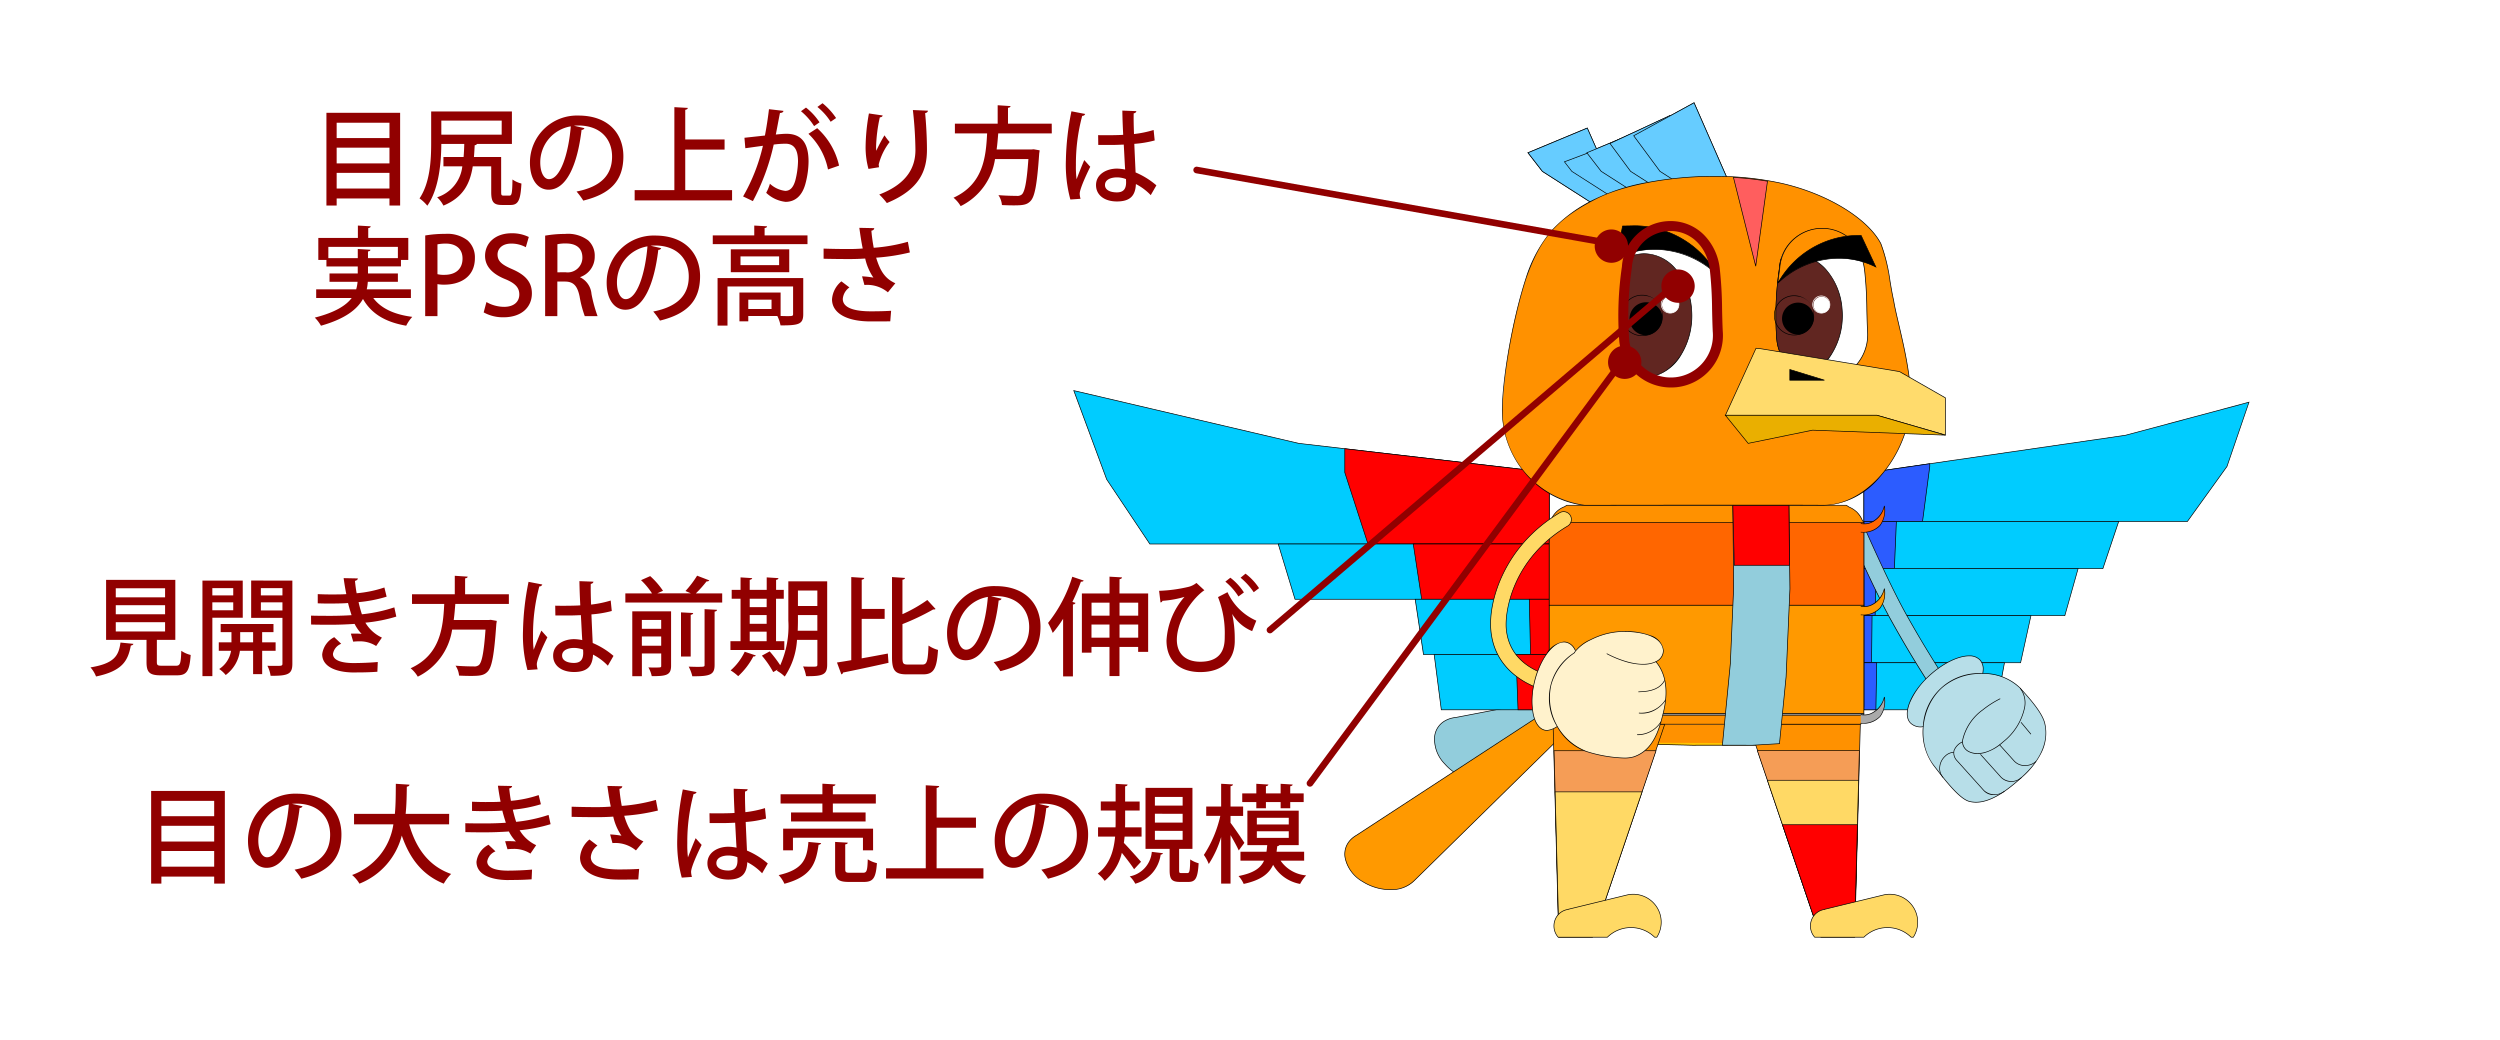
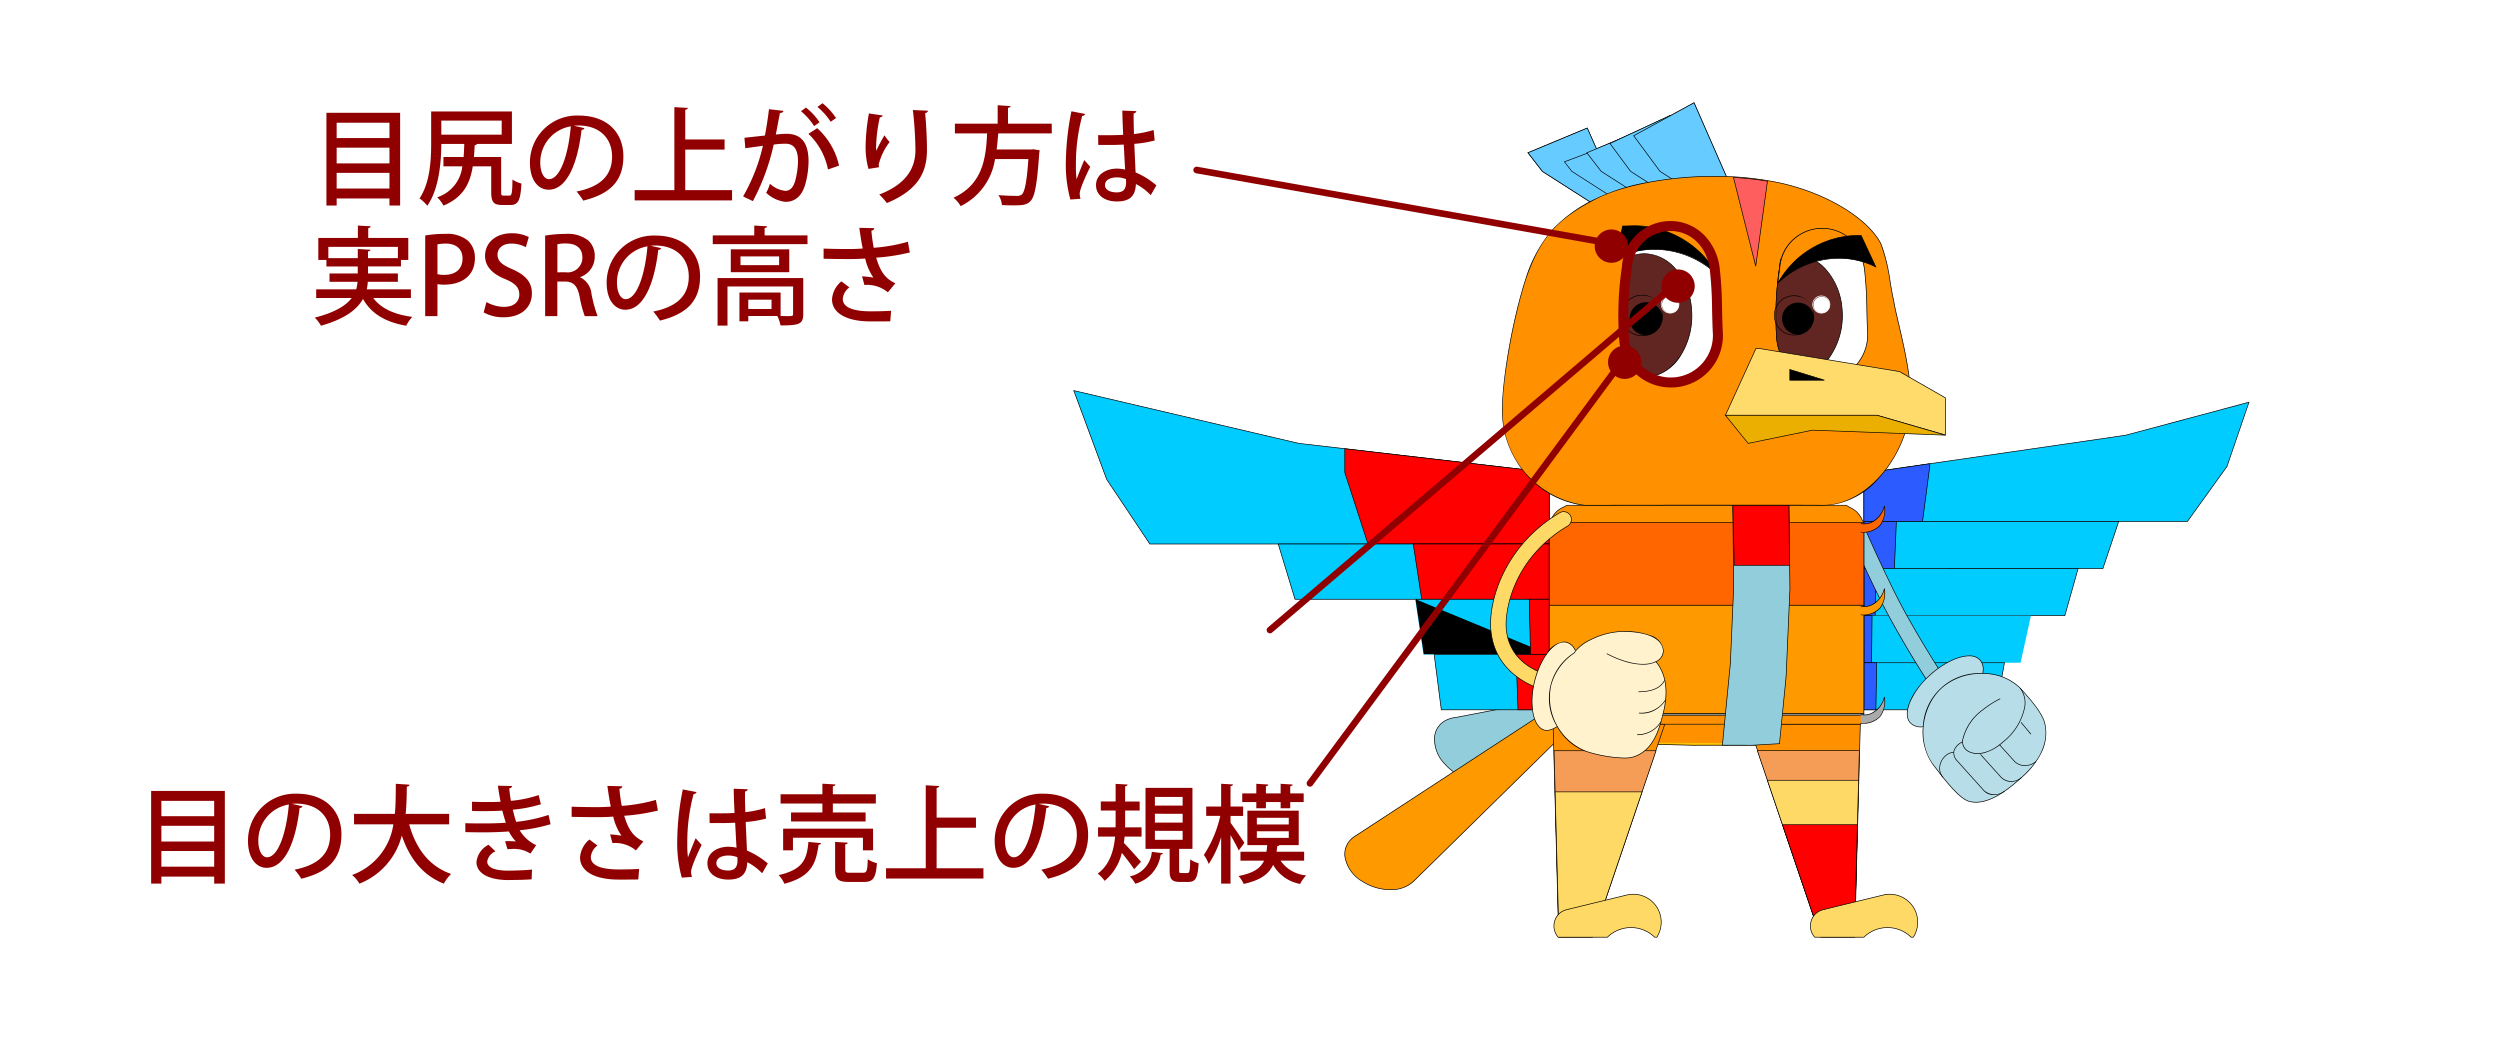
<svg xmlns="http://www.w3.org/2000/svg" width="375" height="156" viewBox="0 0 375 156">
  <defs>
    <style>.a{fill:#fff;}.b{fill:#0cf;}.c{fill:#2c5cff;}.d,.g{fill:#92cddc;}.e{fill:#b7dee8;}.f{fill:rgba(0,0,0,0);}.g,.h{fill-rule:evenodd;}.h,.o{fill:#f90;}.i{fill:red;}.j{fill:#ff9100;}.k{fill:#fec501;}.l{fill:#f59d56;}.m{fill:#ffd965;}.n{fill:#f60;}.p{fill:#aaa;}.q{fill:#6cf;}.r{fill:#ff5e5e;}.s{fill:#612621;}.t{fill:#ffdb6c;}.u{fill:#eaaf00;}.v{fill:#910000;}.w{fill:#fff2cc;}</style>
  </defs>
  <g transform="translate(0 -6827.351)">
    <path class="a" d="M0,0H375V156H0Z" transform="translate(0 6827.351)" />
    <g transform="translate(161.066 6842.769)">
      <g transform="translate(0)">
        <g transform="translate(115.608 44.91)">
          <g transform="translate(2.908 0)">
            <path class="b" d="M1042.25,658.669l39.249-5.708,18.517-4.96-3.3,9.636-5.945,8.26H1042.25Z" transform="translate(-1042.25 -648.001)" />
            <path d="M1090.8,665.946h-48.6v-7.321l.043-.006,39.246-5.707,18.6-4.983-.03.089-3.3,9.649Zm-48.5-.1h48.448l5.926-8.233,3.264-9.54-18.432,4.937-39.206,5.7Z" transform="translate(-1042.25 -648.001)" />
            <path class="c" d="M1042.25,715.456l9.884-1.437v.405l-1.088,8.26h-8.8Z" transform="translate(-1042.25 -704.789)" />
            <path d="M1052.184,713.961v.47l-1.094,8.3h-8.89v-7.321Zm-.1.46v-.344L1042.3,715.5v7.135h8.7Z" transform="translate(-1042.25 -704.789)" />
            <path class="b" d="M1042.25,776h38.221l-2.37,7.062H1042.25Z" transform="translate(-1042.25 -758.1)" />
            <path d="M1042.2,775.946h38.341l-.022.066-2.381,7.1H1042.2Zm38.2.1h-38.1v6.962h35.765Z" transform="translate(-1042.25 -758.1)" />
            <path class="c" d="M1042.25,776h4.873l-.3,7.062h-4.571Z" transform="translate(-1042.25 -758.1)" />
            <path d="M1042.2,775.946h4.975l0,.052-.3,7.11H1042.2Zm4.871.1H1042.3v6.962h4.473Z" transform="translate(-1042.25 -758.1)" />
            <path class="b" d="M1042.25,826.5h32.134l-1.993,7.062H1042.25Z" transform="translate(-1042.25 -801.547)" />
            <path d="M1042.2,826.454h32.25l-2.021,7.162H1042.2Zm32.118.1H1042.3v6.962h30.054Z" transform="translate(-1042.25 -801.547)" />
            <path class="c" d="M1042.25,826.5h1.8l-.112,7.062h-1.684Z" transform="translate(-1042.25 -801.547)" />
            <path d="M1042.2,826.454h1.9v.051l-.112,7.111H1042.2Zm1.795.1H1042.3v6.962h1.584Z" transform="translate(-1042.25 -801.547)" />
            <path class="b" d="M1042.25,877.012h25.059l-1.554,7.062H1042.25Z" transform="translate(-1042.25 -844.993)" />
-             <path d="M1042.2,876.962h25.171l-.013.061-1.563,7.1h-23.6Zm25.047.1H1042.3v6.962h23.415Z" transform="translate(-1042.25 -844.993)" />
            <path class="c" d="M1042.25,877.012h1.226l-.074,7.062h-1.152Z" transform="translate(-1042.25 -844.993)" />
            <path d="M1042.2,876.962h1.326v.051l-.074,7.111H1042.2Zm1.225.1H1042.3v6.962h1.053Z" transform="translate(-1042.25 -844.993)" />
            <path class="b" d="M1042.25,927.52h21.085l-1.307,7.062H1042.25Z" transform="translate(-1042.25 -888.439)" />
            <path d="M1042.2,927.47h21.2l-.011.059-1.315,7.1H1042.2Zm21.075.1H1042.3v6.962h19.687Z" transform="translate(-1042.25 -888.439)" />
          </g>
          <g transform="translate(0 16.509)">
            <path class="d" d="M1038.678,797a1.489,1.489,0,0,0,.264-.135,1.2,1.2,0,0,0,.319-1.67c-4.216-6.215-6.8-10.66-8.576-13.835-2.865-5.124-6.88-14.46-6.921-14.554a1.2,1.2,0,0,0-2.213.952c.166.386,4.1,9.547,7.033,14.778,1.8,3.215,4.414,7.715,8.684,14.006A1.2,1.2,0,0,0,1038.678,797Z" transform="translate(-1021.452 -766.077)" />
            <path d="M1038.264,797.124h0a1.245,1.245,0,0,1-1.039-.553c-4.317-6.361-6.91-10.828-8.686-14.009-2.814-5.018-6.6-13.78-7.026-14.763l-.009-.02a1.243,1.243,0,0,1-.012-.967,1.229,1.229,0,0,1,.672-.68,1.215,1.215,0,0,1,.5-.105,1.248,1.248,0,0,1,1.149.76c.04.094,4.071,9.457,6.918,14.549,1.785,3.185,4.372,7.636,8.574,13.831a1.231,1.231,0,0,1,.2.932,1.248,1.248,0,0,1-.529.808,1.533,1.533,0,0,1-.274.14A1.261,1.261,0,0,1,1038.264,797.124Zm-15.6-31a1.118,1.118,0,0,0-.457.1,1.131,1.131,0,0,0-.618.625,1.144,1.144,0,0,0,.011.89l.009.021c.423.982,4.21,9.739,7.022,14.753,1.775,3.179,4.366,7.644,8.682,14a1.146,1.146,0,0,0,.956.509,1.159,1.159,0,0,0,.4-.07,1.429,1.429,0,0,0,.255-.13,1.148,1.148,0,0,0,.485-.743,1.132,1.132,0,0,0-.181-.857c-4.2-6.2-6.793-10.652-8.579-13.839-2.85-5.1-6.883-14.464-6.923-14.558A1.148,1.148,0,0,0,1022.661,766.127Z" transform="translate(-1021.452 -766.077)" />
            <path class="e" d="M1089.233,930.209c1.186,1.316,4.365.463,7.234-2.007,3.017-2.6,4.527-5.968,3.234-7.409s-4.8-.292-7.706,2.429C1089.233,925.813,1088.047,928.894,1089.233,930.209Z" transform="translate(-1079.362 -898.625)" />
            <path d="M1090.882,930.874h0a2.192,2.192,0,0,1-1.686-.632c-1.222-1.356-.008-4.456,2.764-7.057,1.989-1.863,4.379-3.066,6.089-3.066a2.193,2.193,0,0,1,1.689.64,2.106,2.106,0,0,1,.471,1.6c-.111,1.724-1.567,4.032-3.709,5.878A9.706,9.706,0,0,1,1090.882,930.874Zm7.167-10.655c-1.686,0-4.049,1.193-6.02,3.039a11.448,11.448,0,0,0-2.849,3.954c-.5,1.287-.473,2.339.09,2.964a2.1,2.1,0,0,0,1.612.6h0a9.607,9.607,0,0,0,5.552-2.61c2.123-1.83,3.566-4.11,3.675-5.809a2.01,2.01,0,0,0-.446-1.529A2.07,2.07,0,0,0,1098.049,920.219Z" transform="translate(-1079.362 -898.625)" />
            <path class="e" d="M1107.3,952.9c1.342,1.734,3.767,5,5.344,5.4,2.843.733,5.972-1.923,7.935-3.687,2.2-1.976,4.136-4.81,3.381-8.011-.408-1.738-2.554-4.033-3.722-5.33-2.349-2.618-8.308-3.1-11.7-.054A9,9,0,0,0,1107.3,952.9Z" transform="translate(-1093.916 -914.923)" />
            <path d="M1113.647,958.474h0a4.077,4.077,0,0,1-1.017-.126c-1.489-.378-3.655-3.19-5.089-5.051l-.282-.365a8.5,8.5,0,0,1-1.577-5.914,8.426,8.426,0,0,1,8.784-7.952,7.955,7.955,0,0,1,5.807,2.172l.219.242c1.17,1.3,3.128,3.463,3.515,5.11a6.578,6.578,0,0,1-.588,4.5,12,12,0,0,1-2.808,3.561C1119.229,955.891,1116.355,958.474,1113.647,958.474Zm.818-19.308a8.758,8.758,0,0,0-5.895,2.088c-3.21,2.89-3.786,8.318-1.233,11.616l.282.365c1.339,1.738,3.579,4.646,5.035,5.015a3.978,3.978,0,0,0,.992.123c2.67,0,5.525-2.566,6.9-3.8,1.973-1.776,4.159-4.6,3.365-7.962-.381-1.622-2.328-3.778-3.492-5.066l-.219-.242A7.854,7.854,0,0,0,1114.465,939.166Z" transform="translate(-1093.916 -914.923)" />
            <path class="f" d="M1156.692,954.819c.93,1.037,1.63,4.288-2.537,8.038-3.273,2.942-6.277,1.75-6.107-.185.526-3.879,5.654-6.273,5.654-6.273" transform="translate(-1130.342 -928.43)" />
            <path d="M1150.294,964.678a2.846,2.846,0,0,1-1.274-.276,1.737,1.737,0,0,1-1.022-1.734,7.7,7.7,0,0,1,3.043-4.626,14.675,14.675,0,0,1,2.64-1.688l.042.091a14.582,14.582,0,0,0-2.621,1.677,7.607,7.607,0,0,0-3,4.557,1.639,1.639,0,0,0,.968,1.633c1.006.5,2.935.414,5.056-1.492a8.842,8.842,0,0,0,3.165-5.007,3.615,3.615,0,0,0-.631-2.96l.074-.067a3.715,3.715,0,0,1,.655,3.043,8.939,8.939,0,0,1-3.2,5.065,7,7,0,0,1-2.922,1.662A4.1,4.1,0,0,1,1150.294,964.678Z" transform="translate(-1130.342 -928.43)" />
            <path class="f" d="M1124.1,1027.382a2.3,2.3,0,0,1,.3-3.184,1.933,1.933,0,0,1,1.3-.589" transform="translate(-1109.314 -987.603)" />
            <path d="M1124.065,1027.416a2.093,2.093,0,0,1-.507-1.648,2.55,2.55,0,0,1,.815-1.606,1.975,1.975,0,0,1,1.329-.6l0,.1a1.886,1.886,0,0,0-1.267.576,2.448,2.448,0,0,0-.782,1.542,1.994,1.994,0,0,0,.481,1.571Z" transform="translate(-1109.314 -987.603)" />
            <path class="f" d="M1146.263,1019.844a2.355,2.355,0,0,1-3.1-.117l-4.091-4.548c-1.316-1.787.9-2.739.9-2.739" transform="translate(-1122.27 -977.995)" />
            <path d="M1144.678,1020.412a2.029,2.029,0,0,1-1.55-.652l-4.091-4.548a1.708,1.708,0,0,1-.383-1.483,2.419,2.419,0,0,1,1.3-1.336l.04.092a2.362,2.362,0,0,0-1.245,1.27,1.611,1.611,0,0,0,.364,1.393l4.088,4.544a2.319,2.319,0,0,0,3.031.111l.06.08A2.779,2.779,0,0,1,1144.678,1020.412Z" transform="translate(-1122.27 -977.995)" />
            <path class="f" d="M1173.462,1029.276a2.21,2.21,0,0,1-3.122-.1l-3.04-3.381" transform="translate(-1146.908 -989.487)" />
            <path d="M1171.923,1029.923a2.168,2.168,0,0,1-1.62-.709l-3.04-3.381.074-.067,3.04,3.381a2.163,2.163,0,0,0,3.051.091l.067.074A2.347,2.347,0,0,1,1171.923,1029.923Z" transform="translate(-1146.908 -989.487)" />
            <path class="f" d="M1193.234,1018a2.4,2.4,0,0,1-3.273-.067l-2.2-2.443" transform="translate(-1164.508 -980.618)" />
            <path d="M1191.6,1018.662q-.068,0-.136,0a2.187,2.187,0,0,1-1.536-.692l-2.2-2.443.074-.067,2.2,2.443a2.088,2.088,0,0,0,1.467.659,2.412,2.412,0,0,0,1.735-.6l.067.074A2.5,2.5,0,0,1,1191.6,1018.662Z" transform="translate(-1164.508 -980.618)" />
          </g>
        </g>
        <path class="c" d="M1042.25,927.52h1.924l-.12,7.062h-1.8Z" transform="translate(-923.735 -843.529)" />
        <path d="M1042.2,927.47h2.025l-.122,7.162h-1.9Zm1.923.1H1042.3v6.962h1.7Z" transform="translate(-923.735 -843.529)" />
        <g transform="translate(0 43.171)">
          <path class="g" d="M635.119,936.625l-12.332,8.727a3.322,3.322,0,0,1-.5.35c-2.1,1.215-5.469.3-7.535-2.037s-2.042-5.222.054-6.438a3.794,3.794,0,0,1,.824-.351,4.5,4.5,0,0,1,.843-.162l17.4-3.339a1.745,1.745,0,0,1,2.13,1.211,1.711,1.711,0,0,1-.885,2.04" transform="translate(-559.125 -887.691)" />
          <path d="M620.127,946.29a7.514,7.514,0,0,1-5.408-2.592,5.306,5.306,0,0,1-1.5-4.243,3.13,3.13,0,0,1,1.565-2.272,3.851,3.851,0,0,1,.835-.356,4.564,4.564,0,0,1,.852-.164l17.393-3.339a1.705,1.705,0,0,1,.465-.064,1.816,1.816,0,0,1,1.722,1.31,1.754,1.754,0,0,1-.908,2.1l-12.329,8.724a3.35,3.35,0,0,1-.5.353A4.367,4.367,0,0,1,620.127,946.29Zm14.2-12.929a1.623,1.623,0,0,0-.442.062l-17.4,3.34a4.5,4.5,0,0,0-.838.161,3.751,3.751,0,0,0-.813.346,3.032,3.032,0,0,0-1.517,2.2,5.208,5.208,0,0,0,1.475,4.161,7.412,7.412,0,0,0,5.333,2.559,4.266,4.266,0,0,0,2.14-.531,3.278,3.278,0,0,0,.488-.345L635.1,936.58a1.654,1.654,0,0,0,.858-1.981A1.716,1.716,0,0,0,634.33,933.361Z" transform="translate(-559.125 -887.691)" />
          <path class="h" d="M625.955,933.547a1.747,1.747,0,0,1,2.371.62,1.708,1.708,0,0,1-.326,2.2l-25.27,24.811c-1.631,1.766-5.1,1.84-7.755.164s-3.481-4.465-1.851-6.23a3.606,3.606,0,0,1,.52-.461,4.018,4.018,0,0,1,.356-.233l31.84-20.794c.037-.026.075-.051.115-.075" transform="translate(-551.635 -887.691)" />
          <path d="M599.091,962.6a7.865,7.865,0,0,1-4.142-1.218,5.435,5.435,0,0,1-2.68-3.7,3.128,3.128,0,0,1,.818-2.607,3.666,3.666,0,0,1,.527-.468,4.084,4.084,0,0,1,.361-.236l31.838-20.793c.039-.028.078-.053.116-.076a1.728,1.728,0,0,1,.884-.243,1.836,1.836,0,0,1,1.555.88,1.752,1.752,0,0,1-.336,2.263l-25.267,24.809A4.9,4.9,0,0,1,599.091,962.6Zm27.723-29.24a1.628,1.628,0,0,0-.833.229c-.036.022-.073.045-.111.073l-31.842,20.8a4.011,4.011,0,0,0-.354.231,3.562,3.562,0,0,0-.513.455,3.031,3.031,0,0,0-.793,2.526A5.337,5.337,0,0,0,595,961.3a7.764,7.764,0,0,0,4.089,1.2,4.8,4.8,0,0,0,3.6-1.358l25.271-24.813a1.653,1.653,0,0,0,.318-2.137A1.736,1.736,0,0,0,626.814,933.361Z" transform="translate(-551.635 -887.691)" />
          <path class="b" d="M194.59,635.56l33.718,7.912,37.6,4.379v10.721H206l-6.473-9.689Z" transform="translate(-194.59 -635.56)" />
          <path d="M194.511,635.49l.091.021,33.716,7.912,37.645,4.384v10.815H205.974l-6.493-9.722ZM265.862,647.9,228.3,643.521l-33.628-7.891,4.9,13.23,6.455,9.662h59.835Z" transform="translate(-194.59 -635.56)" />
          <path class="i" d="M485.358,697.929l30.669,3.571v10.721H488.832L485.358,701.5Z" transform="translate(-444.704 -689.209)" />
          <path d="M485.308,697.873l.056.006,30.713,3.576v10.815H488.8l-.011-.035L485.308,701.5Zm30.669,3.672-30.569-3.56v3.507l3.461,10.679h27.108Z" transform="translate(-444.704 -689.209)" />
          <path class="b" d="M413.941,800.152h40.654v8.29H416.46Z" transform="translate(-383.273 -777.14)" />
          <path d="M413.874,800.1h40.771v8.39H416.423l-.011-.035Zm40.671.1H414.009l2.489,8.19h38.048Z" transform="translate(-383.273 -777.14)" />
          <path class="i" d="M558.815,800.152h20.4v8.29H560.079Z" transform="translate(-507.891 -777.14)" />
          <path d="M558.757,800.1h20.506v8.39H560.036Zm20.406.1h-20.29l1.249,8.19h19.041Z" transform="translate(-507.891 -777.14)" />
          <path class="b" d="M560.856,859.444h20.113v8.29H562.1Z" transform="translate(-509.647 -828.142)" />
-           <path d="M560.8,859.394h20.221v8.39h-18.96l-.006-.043Zm20.121.1h-20l1.231,8.19h18.774Z" transform="translate(-509.647 -828.142)" />
+           <path d="M560.8,859.394h20.221v8.39l-.006-.043Zm20.121.1h-20l1.231,8.19h18.774Z" transform="translate(-509.647 -828.142)" />
          <path class="i" d="M683.284,859.444h3v8.29h-2.81Z" transform="translate(-614.957 -828.142)" />
          <path d="M683.233,859.394h3.1v8.39h-2.909Zm3,.1h-2.895l.183,8.19h2.711Z" transform="translate(-614.957 -828.142)" />
          <path class="b" d="M581.261,918.736h17.26v8.29H582.33Z" transform="translate(-527.199 -879.144)" />
          <path d="M581.2,918.686h17.367v8.39H582.286l-.006-.044Zm17.267.1H581.318l1.056,8.19h16.1Z" transform="translate(-527.199 -879.144)" />
          <path class="i" d="M669,918.736h4.993v8.29H669.31Z" transform="translate(-602.671 -879.144)" />
          <path d="M668.949,918.686h5.094v8.39h-4.781l0-.048Zm4.995.1h-4.891l.306,8.19h4.585Z" transform="translate(-602.671 -879.144)" />
        </g>
        <path class="f" d="M1210.82,991.433l1.49,1.788" transform="translate(-1068.736 -898.506)" />
        <path d="M1212.272,993.253l-1.49-1.788.077-.064,1.49,1.788Z" transform="translate(-1068.736 -898.506)" />
        <path class="j" d="M710.83,993.472l.886,1.721,13.217,1.279,5.879.136.649.02h9.256l4.772-.3,10.323-1.289.387-1.57Z" transform="translate(-638.652 -900.26)" />
        <path class="k" d="M795.142,1013.31l2.31.227,6.533.155,9.518-.02,4.51-.277" transform="translate(-711.176 -917.324)" />
        <path d="M803.986,1013.742l-6.535-.155-2.314-.227.01-.1,2.31.227,6.53.155,9.517-.02,4.507-.277.006.1-4.51.277Z" transform="translate(-711.176 -917.324)" />
        <g transform="translate(71.322 60.375)">
          <path class="j" d="M918.586,993.364h16.756l-.84,31.967h-5.069Z" transform="translate(-888.683 -960.542)" />
          <path d="M918.516,993.314h16.877v.051l-.841,32.015H929.4l-.012-.034Zm16.774.1H918.656l10.813,31.867h4.984Z" transform="translate(-888.683 -960.542)" />
          <path class="j" d="M708.814,993.364l.841,31.967h5.074l10.842-31.967Z" transform="translate(-708.24 -960.542)" />
          <path d="M708.763,993.314H725.64l-.022.066-10.853,32h-5.158Zm16.737.1H708.865l.838,31.867h4.989Z" transform="translate(-708.24 -960.542)" />
          <g transform="translate(0.706 36.809)">
            <path class="l" d="M927.982,1021.88h15.3l-.65,24.677h-6.276Z" transform="translate(-897.471 -1021.88)" />
            <path d="M927.912,1021.83H943.33v.051l-.651,24.726h-6.361l-.012-.034Zm15.315.1H928.052l8.337,24.577h6.192Z" transform="translate(-897.471 -1021.88)" />
            <path class="m" d="M938.758,1053.65h13.673l-.533,20.235h-6.276Z" transform="translate(-906.741 -1049.208)" />
            <path d="M938.688,1053.6h13.794v.051l-.534,20.284h-6.361l-.012-.034Zm13.691.1H938.828l6.83,20.135h6.192Z" transform="translate(-906.741 -1049.208)" />
            <path class="i" d="M954.922,1101.31H966.16l-.358,13.572h-6.276Z" transform="translate(-920.645 -1090.204)" />
            <path d="M954.852,1101.26h11.359v.051l-.359,13.62H959.49l-.012-.034Zm11.256.1H954.992l4.57,13.472h6.192Z" transform="translate(-920.645 -1090.204)" />
            <path class="l" d="M709.858,1021.91h15.3l-8.37,24.679h-6.276Z" transform="translate(-709.844 -1021.906)" />
            <path d="M709.807,1021.86h15.417l-.022.066-8.382,24.713h-6.361Zm15.278.1H709.909l.647,24.579h6.192Z" transform="translate(-709.844 -1021.906)" />
            <path class="m" d="M711.019,1066.04H724.06l-6.278,18.509h-6.276Z" transform="translate(-710.843 -1059.866)" />
            <path d="M710.968,1065.99H724.13l-.022.066-6.289,18.542h-6.361Zm13.023.1H711.07l.484,18.408h6.192Z" transform="translate(-710.843 -1059.866)" />
            <path class="m" d="M1000.046,1182.349h.327a4.188,4.188,0,0,0-4.515-6.327l-8.783,2.139v.02a2.454,2.454,0,0,0-1.983,1.618,2.548,2.548,0,0,0,.488,2.549h7.374a5.071,5.071,0,0,1,7.091,0Z" transform="translate(-946.468 -1154.369)" />
            <path d="M1000.4,1182.4h-.376l-.015-.016a5.021,5.021,0,0,0-7.019,0l-.015.016h-7.418l-.015-.017a2.59,2.59,0,0,1-.5-2.6,2.5,2.5,0,0,1,1.98-1.645v-.015l.038-.009,8.783-2.139a4.238,4.238,0,0,1,4.569,6.4Zm-.333-.1h.278a4.138,4.138,0,0,0-4.475-6.228l-8.745,2.13v.024l-.044.006a2.4,2.4,0,0,0-1.943,1.586,2.49,2.49,0,0,0,.464,2.483h7.33a5.124,5.124,0,0,1,7.134,0Z" transform="translate(-946.468 -1154.369)" />
            <path class="m" d="M724.862,1182.349h.327a4.188,4.188,0,0,0-4.515-6.327l-8.783,2.139v.02a2.454,2.454,0,0,0-1.983,1.619,2.549,2.549,0,0,0,.488,2.549h7.374a5.069,5.069,0,0,1,7.092,0Z" transform="translate(-709.758 -1154.369)" />
            <path d="M725.217,1182.4h-.376l-.015-.016a5.02,5.02,0,0,0-7.019,0l-.015.016h-7.418l-.015-.017a2.59,2.59,0,0,1-.5-2.6,2.5,2.5,0,0,1,1.98-1.645v-.015l.038-.009,8.783-2.139a4.238,4.238,0,0,1,4.569,6.4Zm-.333-.1h.278a4.138,4.138,0,0,0-4.476-6.228l-8.745,2.13v.024l-.044.006a2.4,2.4,0,0,0-1.943,1.586,2.49,2.49,0,0,0,.464,2.483h7.33a5.122,5.122,0,0,1,7.135,0Z" transform="translate(-709.758 -1154.369)" />
          </g>
          <path class="j" d="M704.71,761.205V790.1c.191.458.307.911.458,1.349h46.276a7.777,7.777,0,0,0,.343-1.379l.116-1.344V761.205l-.257-.393a3.562,3.562,0,0,0-.761-1.143l-.045-.06-.07-.045a3.584,3.584,0,0,0-1.053-.674l-.443-.282H707.338l-.342.216a3.406,3.406,0,0,0-1.223.785,3.5,3.5,0,0,0-.8,1.193Z" transform="translate(-704.71 -758.608)" />
          <path d="M707.323,758.558h41.966l.452.287a3.624,3.624,0,0,1,1.06.679l.074.048.048.065a3.591,3.591,0,0,1,.767,1.152l.263.4v27.532l-.116,1.348a7.843,7.843,0,0,1-.345,1.391l-.012.034H705.133l-.012-.034c-.053-.154-.1-.314-.151-.468-.09-.287-.182-.583-.306-.878l0-.009V761.19l.272-.411a3.534,3.534,0,0,1,.8-1.205,3.472,3.472,0,0,1,1.236-.795Zm41.937.1H707.352l-.339.213a3.372,3.372,0,0,0-1.205.774,3.436,3.436,0,0,0-.784,1.176l0,.009-.258.39v28.866c.123.3.216.592.3.877.044.142.09.289.139.432h46.2a7.736,7.736,0,0,0,.329-1.337l.116-1.34h0v-27.5l-.253-.388a3.492,3.492,0,0,0-.75-1.127l0-.005-.039-.053-.069-.046a3.523,3.523,0,0,0-1.038-.665l-.007,0Z" transform="translate(-704.71 -758.608)" />
          <path class="n" d="M704.71,777.184H751.9v12.4H704.71Z" transform="translate(-704.71 -774.587)" />
          <path d="M704.66,777.134h47.293v12.5H704.66Zm47.193.1H704.76v12.3h47.093Z" transform="translate(-704.71 -774.587)" />
          <path class="n" d="M1038.97,763.223a3.174,3.174,0,0,0,3.539-3.931c-1.037,3.282-3.539,2.637-3.539,2.637" transform="translate(-992.236 -759.196)" />
          <path d="M1039.165,763.276l-.2,0,0-.1a3.416,3.416,0,0,0,2.853-1,3.657,3.657,0,0,0,.664-2.661,3.485,3.485,0,0,1-2.122,2.379,2.705,2.705,0,0,1-1.408.089l.025-.1a2.656,2.656,0,0,0,1.357-.089,3.556,3.556,0,0,0,2.121-2.515l.1.005a3.929,3.929,0,0,1-.656,2.953A3.4,3.4,0,0,1,1039.165,763.276Z" transform="translate(-992.236 -759.196)" />
          <path class="o" d="M704.71,865.895H751.9v16.263H704.71Z" transform="translate(-704.71 -850.895)" />
          <path d="M704.66,865.845h47.293v16.363H704.66Zm47.193.1H704.76v16.163h47.093Z" transform="translate(-704.71 -850.895)" />
          <path class="o" d="M1038.97,851.934a3.174,3.174,0,0,0,3.539-3.931c-1.037,3.282-3.539,2.638-3.539,2.638" transform="translate(-992.236 -835.504)" />
          <path d="M1039.165,851.987l-.2,0,0-.1a3.419,3.419,0,0,0,2.853-1,3.658,3.658,0,0,0,.664-2.661,3.485,3.485,0,0,1-2.122,2.379,2.706,2.706,0,0,1-1.408.089l.025-.1a2.659,2.659,0,0,0,1.357-.089,3.556,3.556,0,0,0,2.121-2.515l.1.005a3.929,3.929,0,0,1-.656,2.953A3.4,3.4,0,0,1,1039.165,851.987Z" transform="translate(-992.236 -835.504)" />
          <path class="p" d="M704.71,982.212H751.9v.225H704.71Z" transform="translate(-704.71 -950.949)" />
          <path d="M704.66,982.162h47.293v.325H704.66Zm47.193.1H704.76v.125h47.093Z" transform="translate(-704.71 -950.949)" />
          <path class="p" d="M1038.97,968.251a3.174,3.174,0,0,0,3.539-3.931c-1.037,3.282-3.539,2.637-3.539,2.637" transform="translate(-992.236 -935.558)" />
          <path d="M1039.165,968.3l-.2,0,0-.1a3.416,3.416,0,0,0,2.853-1,3.66,3.66,0,0,0,.664-2.661,3.485,3.485,0,0,1-2.122,2.378,2.7,2.7,0,0,1-1.408.089l.025-.1a2.655,2.655,0,0,0,1.357-.089,3.556,3.556,0,0,0,2.121-2.515l.1.005a3.929,3.929,0,0,1-.656,2.953A3.4,3.4,0,0,1,1039.165,968.3Z" transform="translate(-992.236 -935.558)" />
          <g transform="translate(25.972)">
            <path class="d" d="M892.035,758.608l.126,12.311-.5,11.456-1.188,12.216,4.515.01,4.047-.236.991-10.041.574-13.177-.151-12.538Z" transform="translate(-890.47 -758.608)" />
            <path d="M891.985,758.558H900.5v.049l.151,12.538-.574,13.18-1,10.086-4.089.239-4.573-.01.005-.055,1.188-12.216.5-11.453Zm8.412.1h-8.311l.125,12.261-.5,11.459-1.183,12.164,4.46.01,4-.234.987-10,.574-13.175Z" transform="translate(-890.47 -758.608)" />
            <path class="i" d="M901.666,758.608l.218,8.994h8.286l-.093-8.994Z" transform="translate(-900.101 -758.608)" />
            <path d="M901.615,758.558h8.511v.049l.093,9.045h-8.385V767.6Zm8.412.1h-8.31l.215,8.894h8.187Z" transform="translate(-900.101 -758.608)" />
          </g>
        </g>
        <g transform="translate(64.282)">
          <g transform="translate(3.853 0)">
            <path class="q" d="M691.472,365.15l-7.4-4.734-2.156-2.789,8.89-3.7,4.956,11.225Z" transform="translate(-681.917 -350.131)" />
            <path d="M695.84,365.2h-4.383l-.012-.008-7.406-4.739-.005-.007-2.2-2.84.06-.025,8.936-3.721Zm-4.353-.1h4.2l-4.905-11.11L682,357.648l2.111,2.73Z" transform="translate(-681.917 -350.131)" />
            <path class="q" d="M729.5,376.356l-7.393-4.734L721,370.189l8.6-3.237,4.189,9.4Z" transform="translate(-715.534 -361.337)" />
            <path d="M733.868,376.406h-4.383l-.012-.008-7.4-4.739-.005-.007-1.149-1.486.063-.024,8.648-3.254.019.043Zm-4.354-.1h4.2l-4.138-9.291-8.5,3.2,1.061,1.372Z" transform="translate(-715.534 -361.337)" />
            <path class="q" d="M754.558,365.15l-7.4-4.734L745,357.627l8.891-3.7,4.956,11.225Z" transform="translate(-736.183 -350.131)" />
            <path d="M758.926,365.2h-4.383l-.012-.008-7.406-4.739-2.2-2.847.06-.025,8.936-3.721Zm-4.353-.1h4.2l-4.905-11.11-8.785,3.658,2.111,2.73Z" transform="translate(-736.183 -350.131)" />
            <path class="q" d="M780.348,353.579l-7.4-4.734-3.091-4.183,9.015-4.189,5.767,13.106Z" transform="translate(-757.563 -338.56)" />
            <path d="M784.716,353.629h-4.383l-.012-.008-7.407-4.739-.005-.007-3.128-4.232,9.117-4.236.021.047Zm-4.353-.1h4.2l-5.715-12.989-8.913,4.141,3.05,4.126Z" transform="translate(-757.563 -338.56)" />
-             <path class="q" d="M806.638,341.808l-7.4-4.734-3.945-5.34,9.053-4.945,6.583,15.019Z" transform="translate(-779.442 -326.789)" />
            <path d="M811.006,341.858h-4.382l-.012-.008-7.407-4.739-.005-.007-3.979-5.386.05-.027,9.1-4.971.022.05Zm-4.353-.1h4.2l-6.53-14.9-8.954,4.892,3.906,5.286Z" transform="translate(-779.442 -326.789)" />
          </g>
          <path class="q" d="M691.472,365.15l-7.4-4.734-2.156-2.789,8.89-3.7,4.956,11.225Z" transform="translate(-678.064 -350.131)" />
          <path d="M695.84,365.2h-4.383l-.012-.008-7.406-4.739-.005-.007-2.2-2.84.06-.025,8.936-3.721Zm-4.353-.1h4.2l-4.905-11.11L682,357.648l2.111,2.73Z" transform="translate(-678.064 -350.131)" />
          <path class="q" d="M729.5,376.356l-7.393-4.734L721,370.189l8.6-3.237,4.189,9.4Z" transform="translate(-711.68 -361.337)" />
          <path d="M733.868,376.406h-4.383l-.012-.008-7.4-4.739-.005-.007-1.149-1.486.063-.024,8.648-3.254.019.043Zm-4.354-.1h4.2l-4.138-9.291-8.5,3.2,1.061,1.372Z" transform="translate(-711.68 -361.337)" />
          <path class="q" d="M754.558,365.15l-7.4-4.734L745,357.627l8.891-3.7,4.956,11.225Z" transform="translate(-732.329 -350.131)" />
          <path d="M758.926,365.2h-4.383l-.012-.008-7.406-4.739-2.2-2.847.06-.025,8.936-3.721Zm-4.353-.1h4.2l-4.905-11.11-8.785,3.658,2.111,2.73Z" transform="translate(-732.329 -350.131)" />
          <path class="q" d="M780.348,353.579l-7.4-4.734-3.091-4.183,9.015-4.189,5.767,13.106Z" transform="translate(-753.709 -338.56)" />
          <path d="M784.716,353.629h-4.383l-.012-.008-7.407-4.739-.005-.007-3.128-4.232,9.117-4.236.021.047Zm-4.353-.1h4.2l-5.715-12.989-8.913,4.141,3.05,4.126Z" transform="translate(-753.709 -338.56)" />
          <path class="q" d="M806.638,341.808l-7.4-4.734-3.945-5.34,9.053-4.945,6.583,15.019Z" transform="translate(-775.589 -326.789)" />
          <path d="M811.006,341.858h-4.382l-.012-.008-7.407-4.739-.005-.007-3.979-5.386.05-.027,9.1-4.971.022.05Zm-4.353-.1h4.2l-6.53-14.9-8.954,4.892,3.906,5.286Z" transform="translate(-775.589 -326.789)" />
          <path class="j" d="M666.705,455.037s30.033-.059,35.74,0c6.188.065,11.8-6.458,13.008-13.636.822-5.291-1.9-13.847-2.388-17.014-.654-2.924-.843-5.918-1.929-8.593-2.092-4-8.5-7.664-15.165-9.112-9.771-2.135-21.818-.562-27.531,2.362s-8.3,5.642-10.5,11.836a78.3,78.3,0,0,0-3.589,19.883A14.254,14.254,0,0,0,666.705,455.037Z" transform="translate(-654.356 -394.662)" />
          <path d="M702.537,455.087h-.092c-1.683-.018-5.654-.026-11.8-.026-10.468,0-23.8.026-23.938.026H666.7a13.789,13.789,0,0,1-8.878-4.783,14.707,14.707,0,0,1-3.516-9.541c-.005-4.292,1.436-13.312,3.591-19.9a20.543,20.543,0,0,1,3.943-7.162,21.608,21.608,0,0,1,6.578-4.7,29.732,29.732,0,0,1,7.691-2.424,54.148,54.148,0,0,1,10.048-.931,46.24,46.24,0,0,1,9.826.989c6.925,1.505,13.175,5.263,15.2,9.138a26.64,26.64,0,0,1,1.384,5.668c.163.964.332,1.962.55,2.937.127.825.407,2.022.731,3.409.957,4.093,2.268,9.7,1.658,13.623a19.122,19.122,0,0,1-4.615,9.523A11.576,11.576,0,0,1,702.537,455.087Zm-11.894-.127c6.149,0,10.12.009,11.8.026h.091c5.832,0,11.6-6.1,12.867-13.594.607-3.906-.7-9.5-1.656-13.585-.325-1.389-.605-2.588-.732-3.413-.218-.975-.387-1.974-.551-2.939a26.583,26.583,0,0,0-1.376-5.643c-2.009-3.846-8.231-7.583-15.13-9.082a46.139,46.139,0,0,0-9.8-.987c-6.779,0-13.724,1.313-17.693,3.344-5.881,3.013-8.327,5.772-10.471,11.808-2.151,6.576-3.591,15.582-3.586,19.867a14.164,14.164,0,0,0,12.3,14.224C666.972,454.986,680.227,454.961,690.643,454.961Z" transform="translate(-654.356 -394.662)" />
          <path class="r" d="M902.33,406.883l3.34,13.317,1.762-12.749A45.2,45.2,0,0,0,902.33,406.883Z" transform="translate(-867.66 -395.685)" />
          <path d="M902.265,406.829l.068,0a45.361,45.361,0,0,1,5.108.568l.048.008-.007.048-1.762,12.749-.1.005Zm5.111.662a45.236,45.236,0,0,0-4.981-.555l3.261,13Z" transform="translate(-867.66 -395.685)" />
          <path class="a" d="M948.079,478.571a6.834,6.834,0,0,0,13.594-1.411c-.152-3.295-.064-6.145-.44-9.112-.433-3.461-3.006-6.243-6.52-6.184a6.335,6.335,0,0,0-6.252,5.969,48.254,48.254,0,0,0-.4,10.567Z" transform="translate(-906.896 -442.978)" />
          <path d="M954.857,484.67a6.894,6.894,0,0,1-4.573-1.734,6.78,6.78,0,0,1-2.254-4.359l-.015-.172a48.319,48.319,0,0,1,.4-10.579,6.4,6.4,0,0,1,6.3-6.012h.11a6.069,6.069,0,0,1,4.377,1.823,7.562,7.562,0,0,1,2.084,4.406,57.2,57.2,0,0,1,.342,5.955c.023,1.016.047,2.066.1,3.162a6.9,6.9,0,0,1-6.113,7.471A7.043,7.043,0,0,1,954.857,484.67Zm-.036-22.756h-.108a6.3,6.3,0,0,0-6.2,5.922,48.243,48.243,0,0,0-.4,10.561l.015.17a6.736,6.736,0,0,0,6.728,6,6.942,6.942,0,0,0,.742-.04,6.8,6.8,0,0,0,6.023-7.367c-.051-1.1-.075-2.148-.1-3.164a57.122,57.122,0,0,0-.342-5.944C960.737,464.5,958.062,461.914,954.821,461.914Z" transform="translate(-906.896 -442.978)" />
          <path class="s" d="M948.669,491.179a6.085,6.085,0,0,0-.244,1.45,48.554,48.554,0,0,0-.4,10.6l.02.127a6.763,6.763,0,0,0,3.607,5.266c3.8-.508,6.564-4.925,6.18-9.869s-3.783-8.536-7.59-8.029A5.751,5.751,0,0,0,948.669,491.179Z" transform="translate(-906.866 -467.764)" />
          <path d="M950.961,490.628h0a6.154,6.154,0,0,1,4.653,2.321,10.174,10.174,0,0,1,2.271,5.8,10.955,10.955,0,0,1-1.527,6.629,6.671,6.671,0,0,1-4.7,3.294l-.016,0-.014-.007A6.8,6.8,0,0,1,948,503.362l-.019-.125a48.408,48.408,0,0,1,.395-10.613,6.088,6.088,0,0,1,.246-1.459l.006-.022.021-.009a5.819,5.819,0,0,1,1.59-.458A5.486,5.486,0,0,1,950.961,490.628Zm.7,17.944c3.757-.513,6.5-4.911,6.121-9.813-.363-4.578-3.3-8.031-6.825-8.031h0a5.386,5.386,0,0,0-.709.047,5.715,5.715,0,0,0-1.542.441,5.969,5.969,0,0,0-.236,1.415v.006a48.3,48.3,0,0,0-.395,10.59l.019.123A6.7,6.7,0,0,0,951.665,508.572Z" transform="translate(-906.866 -467.764)" />
          <path d="M959.453,537.126a2.4,2.4,0,1,0-2.353,2.884A2.663,2.663,0,0,0,959.453,537.126Z" transform="translate(-912.745 -505.233)" />
          <path d="M957.1,540.061h0a3,3,0,1,1,2.4-2.934A2.714,2.714,0,0,1,957.1,540.061Zm0-5.774a2.9,2.9,0,1,0,2.3,2.84A2.618,2.618,0,0,0,957.1,534.287Z" transform="translate(-912.745 -505.233)" />
          <path class="j" d="M962.628,465.557a6.376,6.376,0,0,0-12.319,1.889q-.162,1.049-.278,2.118A14.667,14.667,0,0,1,962.628,465.557Z" transform="translate(-908.691 -442.629)" />
          <path d="M949.966,469.7l.015-.139c.077-.709.171-1.423.278-2.12a6.383,6.383,0,0,1,1.653-3.933,6.443,6.443,0,0,1,8.391-.974,6.358,6.358,0,0,1,2.371,3.008l.031.081-.085-.014a14.614,14.614,0,0,0-12.554,3.993Zm6.706-8.19a6.4,6.4,0,0,0-.967.074,6.327,6.327,0,0,0-5.347,5.867c-.1.655-.189,1.32-.263,1.983a14.714,14.714,0,0,1,12.454-3.937A6.349,6.349,0,0,0,956.673,461.508Z" transform="translate(-908.691 -442.629)" />
          <path d="M964.783,473.8l-2.206-4.725a13.837,13.837,0,0,0-12.476,7.136A12.915,12.915,0,0,1,964.783,473.8Z" transform="translate(-908.752 -449.169)" />
          <path d="M950.135,476.248l-.077-.062a13.974,13.974,0,0,1,11.914-7.175c.2,0,.406,0,.607.015h.03l2.28,4.883-.129-.065a12.088,12.088,0,0,0-5.5-1.307A13.369,13.369,0,0,0,950.135,476.248Zm11.836-7.137a13.842,13.842,0,0,0-11.655,6.836,13.431,13.431,0,0,1,8.942-3.509,12.185,12.185,0,0,1,5.419,1.254l-2.133-4.568C962.354,469.115,962.162,469.111,961.971,469.111Z" transform="translate(-908.752 -449.169)" />
          <path class="a" d="M784.344,476.243a7.047,7.047,0,0,0,14.018-1.455c-.156-3.4-.066-6.337-.453-9.4-.448-3.569-3.1-6.438-6.724-6.377a6.533,6.533,0,0,0-6.448,6.156,49.77,49.77,0,0,0-.408,10.9Z" transform="translate(-766.049 -440.526)" />
          <path d="M791.334,482.531a7.108,7.108,0,0,1-4.715-1.788,6.99,6.99,0,0,1-2.324-4.495l-.015-.177a49.834,49.834,0,0,1,.408-10.909,6.6,6.6,0,0,1,6.5-6.2h.113a6.257,6.257,0,0,1,4.513,1.879,7.8,7.8,0,0,1,2.149,4.543,59.06,59.06,0,0,1,.353,6.146c.024,1.045.049,2.127.1,3.255a7.109,7.109,0,0,1-6.3,7.7A7.268,7.268,0,0,1,791.334,482.531Zm-.038-23.468h-.111a6.5,6.5,0,0,0-6.4,6.108,49.758,49.758,0,0,0-.408,10.891l.015.175a6.948,6.948,0,0,0,6.94,6.192,7.167,7.167,0,0,0,.766-.041,7.011,7.011,0,0,0,6.212-7.6c-.052-1.129-.077-2.211-.1-3.257a58.976,58.976,0,0,0-.352-6.136C797.391,461.668,794.692,459.063,791.3,459.063Z" transform="translate(-766.049 -440.526)" />
          <path class="s" d="M784.952,489.245a6.278,6.278,0,0,0-.252,1.495,50.08,50.08,0,0,0-.408,10.932l.02.131a6.973,6.973,0,0,0,3.72,5.431c3.921-.523,6.77-5.079,6.372-10.177s-3.9-8.8-7.827-8.28A5.926,5.926,0,0,0,784.952,489.245Z" transform="translate(-766.018 -466.086)" />
          <path d="M787.315,488.678h0a6.346,6.346,0,0,1,4.8,2.393,10.486,10.486,0,0,1,2.341,5.982,11.291,11.291,0,0,1-1.574,6.835,6.878,6.878,0,0,1-4.841,3.4l-.016,0-.014-.007a7.006,7.006,0,0,1-3.746-5.47l-.02-.129a49.921,49.921,0,0,1,.407-10.945,6.278,6.278,0,0,1,.253-1.5l.006-.022.021-.009a5.994,5.994,0,0,1,1.639-.472A5.652,5.652,0,0,1,787.315,488.678Zm.726,18.5c3.877-.529,6.707-5.065,6.313-10.122-.373-4.722-3.4-8.283-7.039-8.283h0a5.552,5.552,0,0,0-.731.049,5.891,5.891,0,0,0-1.591.455,6.162,6.162,0,0,0-.243,1.461v.006a49.819,49.819,0,0,0-.407,10.922l.02.126A6.907,6.907,0,0,0,788.041,507.183Z" transform="translate(-766.018 -466.086)" />
          <path d="M796.073,536.628a2.479,2.479,0,1,0-2.426,2.975A2.747,2.747,0,0,0,796.073,536.628Z" transform="translate(-772.081 -504.726)" />
          <path d="M793.647,539.652h0a3.089,3.089,0,1,1,2.476-3.025A2.8,2.8,0,0,1,793.647,539.652Zm0-5.954a2.991,2.991,0,1,0,2.376,2.93A2.7,2.7,0,0,0,793.647,533.7Z" transform="translate(-772.081 -504.726)" />
          <path class="a" d="M828.209,534.761a1.272,1.272,0,1,0-1.268,1.324A1.3,1.3,0,0,0,828.209,534.761Z" transform="translate(-801.715 -504.54)" />
          <path class="a" d="M826.941,536.135a1.378,1.378,0,1,1,1.318-1.374A1.351,1.351,0,0,1,826.941,536.135Zm0-2.653a1.278,1.278,0,1,0,1.218,1.279A1.254,1.254,0,0,0,826.941,533.482Z" transform="translate(-801.715 -504.54)" />
          <path class="j" d="M809.245,465.478q-.032-.219-.065-.438a6.58,6.58,0,0,0-11.808-3.84A16.325,16.325,0,0,1,809.245,465.478Z" transform="translate(-777.376 -440.185)" />
          <path d="M809.315,465.61l-.1-.095a16.247,16.247,0,0,0-11-4.287c-.278,0-.56.007-.838.022l-.108.006.066-.086a6.649,6.649,0,0,1,7.335-2.276,6.592,6.592,0,0,1,4.563,6.142q.033.217.065.435Zm-11.1-4.481a16.344,16.344,0,0,1,10.963,4.219q-.022-.15-.045-.3v-.007a6.519,6.519,0,0,0-6.522-6.374,6.577,6.577,0,0,0-5.13,2.478C797.722,461.134,797.969,461.128,798.213,461.128Z" transform="translate(-777.376 -440.185)" />
          <path d="M776.708,463.617a13.318,13.318,0,0,1,15.145,2.481,14.268,14.268,0,0,0-12.87-7.354l-1.344.025Z" transform="translate(-759.601 -440.282)" />
          <path d="M791.819,466.135a13.788,13.788,0,0,0-9.407-3.825,12.466,12.466,0,0,0-5.681,1.351l-.091.046.958-4.987,1.384-.026c.209-.01.422-.016.632-.016a14.409,14.409,0,0,1,12.282,7.394Zm-9.407-3.925a13.851,13.851,0,0,1,9.226,3.623,14.276,14.276,0,0,0-12.023-7.055c-.209,0-.421.005-.629.015l-1.3.025-.9,4.708A12.563,12.563,0,0,1,782.412,462.21Z" transform="translate(-759.601 -440.282)" />
          <path class="a" d="M990.616,535.315a1.233,1.233,0,1,0-1.23,1.284A1.26,1.26,0,0,0,990.616,535.315Z" transform="translate(-941.482 -505.052)" />
          <path class="a" d="M989.386,536.649a1.337,1.337,0,1,1,1.28-1.334A1.311,1.311,0,0,1,989.386,536.649Zm0-2.572a1.237,1.237,0,1,0,1.18,1.239A1.214,1.214,0,0,0,989.386,534.077Z" transform="translate(-941.482 -505.052)" />
          <g transform="translate(33.46 36.82)">
            <path class="t" d="M898.308,590.14l-4.592,10.052h22.723l10.275,2.977v-5.583l-6.889-3.946-20.789-3.426Z" transform="translate(-893.71 -590.14)" />
            <path d="M898.277,590.087l.765.078,20.8,3.428.008,0,6.914,3.96v5.678l-.064-.018-10.268-2.975H893.638Zm21.531,3.6-20.78-3.424-.69-.07-4.545,9.948,22.659,0,10.211,2.958v-5.487Z" transform="translate(-893.71 -590.14)" />
            <path class="u" d="M893.673,662.032l3.417,4.217,9.647-1.982,19.94.746L916.4,662.032Z" transform="translate(-893.673 -651.98)" />
            <path d="M893.568,661.982l22.848,0,10.275,2.981-.016.1-19.934-.746L897.07,666.3l-.019-.024Zm22.827.1H893.778l3.331,4.112,9.624-1.977h.006l19.534.731Z" transform="translate(-893.673 -651.98)" />
            <path d="M967.992,614.567l-5.188-1.6v1.6Z" transform="translate(-953.138 -609.779)" />
            <path d="M967.992,614.617h-5.238V612.9l5.253,1.616Zm-5.138-.1h4.806l-4.806-1.478Z" transform="translate(-953.138 -609.779)" />
          </g>
          <path class="v" d="M791.334,483.231a7.808,7.808,0,0,1-5.18-1.964,7.688,7.688,0,0,1-2.556-4.944l0-.016-.016-.191a50.547,50.547,0,0,1,.409-11.024,7.2,7.2,0,0,1,2.23-4.8,7.308,7.308,0,0,1,4.954-2.024h.123a7.036,7.036,0,0,1,5.008,2.085,8.5,8.5,0,0,1,2.349,4.95,59.6,59.6,0,0,1,.358,6.218c.024,1.042.048,2.118.1,3.239a7.793,7.793,0,0,1-6.927,8.431A7.964,7.964,0,0,1,791.334,483.231Zm-6.244-7.06a6.249,6.249,0,0,0,6.244,5.56,6.465,6.465,0,0,0,.691-.037,6.327,6.327,0,0,0,5.588-6.872c-.052-1.136-.077-2.222-.1-3.272a58.449,58.449,0,0,0-.347-6.064c-.423-3.37-2.836-5.722-5.868-5.722h-.1a5.8,5.8,0,0,0-5.711,5.446l0,.037-.006.037a49.037,49.037,0,0,0-.4,10.727Z" transform="translate(-766.049 -440.526)" />
        </g>
        <g transform="translate(62.52 61.331)">
          <path class="m" d="M653.034,792.821a1.164,1.164,0,0,0,.069-2.325c-.342-.022-8.4-.611-9-7.5-.225-2.62.979-10.5,9.206-15.389a1.162,1.162,0,0,0-1.191-2c-8.279,4.919-10.713,13.216-10.327,17.589.619,7.123,7.578,9.409,11.172,9.622Z" transform="translate(-641.755 -765.446)" />
          <path d="M653.034,792.871h-.069c-3.611-.213-10.6-2.508-11.222-9.667-.387-4.387,2.051-12.7,10.352-17.636a1.212,1.212,0,0,1,1.242,2.082c-8.2,4.87-9.407,12.726-9.182,15.342.6,6.848,8.611,7.433,8.951,7.454a1.214,1.214,0,0,1-.072,2.425Zm-.319-27.375a1.115,1.115,0,0,0-.569.157c-8.261,4.908-10.688,13.18-10.3,17.542.616,7.092,7.547,9.365,11.125,9.576h.066a1.114,1.114,0,0,0,.066-2.225c-.344-.022-8.439-.612-9.045-7.545-.226-2.634.991-10.541,9.23-15.437a1.112,1.112,0,0,0-.571-2.067Z" transform="translate(-641.755 -765.446)" />
          <path class="w" d="M688.121,918.5c1.659.416,3.745-1.983,4.7-5.512,1.013-3.7.394-7.205-1.416-7.66s-4,2.36-4.85,6.1C685.748,914.985,686.466,918.085,688.121,918.5Z" transform="translate(-680.006 -885.726)" />
          <path d="M688.5,918.593h0a1.628,1.628,0,0,1-.395-.048c-.823-.2-1.442-1.054-1.742-2.393a11.115,11.115,0,0,1,.142-4.738,12.26,12.26,0,0,1,1.886-4.4,3.6,3.6,0,0,1,2.622-1.791,1.673,1.673,0,0,1,.4.049,2.04,2.04,0,0,1,1.246,1.033c.842,1.442.923,4.067.206,6.688a11.538,11.538,0,0,1-1.906,4.021A3.443,3.443,0,0,1,688.5,918.593Zm2.513-13.266c-1.7,0-3.633,2.684-4.41,6.109a11.015,11.015,0,0,0-.142,4.694c.292,1.3.884,2.122,1.669,2.317a1.524,1.524,0,0,0,.37.045h0a3.351,3.351,0,0,0,2.383-1.537,11.437,11.437,0,0,0,1.888-3.985c.711-2.6.634-5.192-.2-6.612a1.945,1.945,0,0,0-1.184-.987A1.571,1.571,0,0,0,691.016,905.327Z" transform="translate(-680.006 -885.726)" />
          <path class="w" d="M717.566,912.75c3.014-1.009,3.819-4.118,4.434-6.591.637-2.542.7-5.547-1.109-7.686a1.823,1.823,0,0,0,1.122-1.672c-.191-2.161-3.165-2.854-5.859-2.862-3.849-.009-7.062,2.226-7.534,3.23h.013a8.494,8.494,0,0,0-3.482,4.785,8.674,8.674,0,0,0,5.322,9.995C712.483,912.616,716.081,913.248,717.566,912.75Z" transform="translate(-696.089 -875.974)" />
          <path d="M716.108,912.979a20.71,20.71,0,0,1-5.651-.982A8.187,8.187,0,0,1,706,908.128a8.088,8.088,0,0,1,2.572-10.977v0a5.926,5.926,0,0,1,2.515-2.014,11.231,11.231,0,0,1,5.042-1.245h.022a11.042,11.042,0,0,1,3.886.628,2.774,2.774,0,0,1,2.022,2.28v.006a1.862,1.862,0,0,1-1.093,1.686c1.9,2.3,1.639,5.444,1.078,7.682-.587,2.362-1.392,5.6-4.467,6.626A4.818,4.818,0,0,1,716.108,912.979ZM708.7,897.12h.089l-.13.091a8.413,8.413,0,0,0-3.462,4.756,8.622,8.622,0,0,0,5.289,9.935,20.6,20.6,0,0,0,5.619.977,4.723,4.723,0,0,0,1.442-.176c3.023-1.012,3.82-4.216,4.4-6.555.559-2.231.822-5.367-1.1-7.642l-.041-.049.058-.028a1.779,1.779,0,0,0,1.093-1.625c-.232-2.594-4.5-2.809-5.809-2.813h-.022a11.13,11.13,0,0,0-5,1.234A6.3,6.3,0,0,0,708.7,897.12Z" transform="translate(-696.089 -875.974)" />
          <path class="f" d="M773.756,918.964c-2.841,1.355-7.379-1.208-7.379-1.208" transform="translate(-748.954 -896.461)" />
          <path d="M771.812,919.407a9.643,9.643,0,0,1-2.825-.491,15.538,15.538,0,0,1-2.634-1.116l.049-.087c.045.026,4.548,2.535,7.332,1.207l.043.09A4.555,4.555,0,0,1,771.812,919.407Z" transform="translate(-748.954 -896.461)" />
          <path class="f" d="M798.99,992.844a4.114,4.114,0,0,0,3.572-1.935" transform="translate(-777.006 -959.386)" />
          <path d="M799.208,992.9q-.112,0-.222-.009l.008-.1a4.065,4.065,0,0,0,3.523-1.907l.09.044A4.211,4.211,0,0,1,799.208,992.9Z" transform="translate(-777.006 -959.386)" />
          <path class="f" d="M800.879,969.266a4.281,4.281,0,0,0,4.01-1.987" transform="translate(-778.631 -939.059)" />
          <path d="M801.349,969.343a4.169,4.169,0,0,1-.476-.028l.011-.1a4.264,4.264,0,0,0,3.962-1.964l.085.053a4.627,4.627,0,0,1-1.464,1.425A4,4,0,0,1,801.349,969.343Z" transform="translate(-778.631 -939.059)" />
          <path class="f" d="M800.321,948.238c1.949-.026,3.26-.485,3.936-1.71" transform="translate(-778.151 -921.21)" />
          <path d="M800.322,948.288v-.1c2.065-.027,3.266-.547,3.893-1.685l.088.048C803.654,947.725,802.427,948.26,800.322,948.288Z" transform="translate(-778.151 -921.21)" />
        </g>
      </g>
    </g>
    <path class="v" d="M2.464,15.408H4V14.352h7.92v1.056h1.6V1.5H2.464Zm9.456-6.32H4V6.736h7.92Zm0-3.792H4v-2.3h7.92ZM4,10.512h7.92v2.352H4ZM28.672,8.128h-4.08c.048-.56.08-1.152.112-1.76a.469.469,0,0,0,.352-.192h5.232V1.3H18.176v4.72c0,2.5-.144,5.936-1.744,8.32a6.34,6.34,0,0,1,1.168,1.1c1.776-2.544,2.08-6.56,2.1-9.264h3.44c-.016.688-.048,1.344-.1,1.952H20.016V9.536h2.832a5.5,5.5,0,0,1-3.776,4.64,4.434,4.434,0,0,1,.944,1.248c2.96-1.232,3.984-3.28,4.4-5.888h2.768v3.84c0,1.52.368,1.952,1.6,1.952h1.3c1.136,0,1.5-.672,1.632-3.216a3.948,3.948,0,0,1-1.344-.608c-.032,2.1-.112,2.416-.448,2.416h-.88c-.32,0-.368-.064-.368-.544Zm.08-3.344H19.7V2.672h9.056ZM39.584,3.44c.224-.016.432-.032.656-.032,3.344,0,5.072,2.048,5.072,4.656,0,2.768-1.664,4.528-5.328,5.248a10.535,10.535,0,0,1,1.008,1.36c3.952-.976,6.016-2.864,6.016-6.656,0-3.3-2.16-6.1-6.752-6.1a7.049,7.049,0,0,0-7.264,7.072c0,2.624,1.248,4.048,2.8,4.048,2.688,0,4.32-3.728,4.944-8.976a.429.429,0,0,0,.432-.256ZM35.84,11.456c-.736,0-1.3-.992-1.3-2.512A5.466,5.466,0,0,1,39.12,3.536C38.784,7.6,37.568,11.456,35.84,11.456ZM56.288,7.024h5.9V5.5h-5.9V1.056c.256-.048.368-.144.384-.288L54.656.656V13.1H48.7V14.64H63.312V13.1H56.288ZM78.912,2.288A10.094,10.094,0,0,0,76.88.064l-.768.56A9.269,9.269,0,0,1,78.1,2.848Zm-2.48.64A9.339,9.339,0,0,0,74.4.72l-.752.544A9.305,9.305,0,0,1,75.616,3.5ZM68.848.96c-.16,1.376-.384,2.784-.608,3.952l-3.072.336L65.3,6.816l2.64-.368a27.549,27.549,0,0,1-2.976,7.6l1.472.7a33.23,33.23,0,0,0,3.12-8.48,13.053,13.053,0,0,1,1.728-.128c1.36-.016,1.9.912,1.92,2.608a12.647,12.647,0,0,1-.416,2.944c-.288.96-.736,1.52-1.5,1.52a4.069,4.069,0,0,1-2.3-1.072,6.394,6.394,0,0,1-.56,1.36,5,5,0,0,0,2.9,1.36c1.424,0,2.48-.88,2.976-2.672a13.208,13.208,0,0,0,.48-3.376c0-2.448-.816-4.176-3.36-4.16-.368,0-.976.048-1.552.112.192-.944.448-2.4.624-3.232.288-.016.48-.1.528-.32ZM79.36,9.424a10.709,10.709,0,0,0-3.28-5.616l-1.312.848A10.059,10.059,0,0,1,77.7,10ZM90.432,1.088a57.614,57.614,0,0,1,.384,5.984c0,2.4-1.04,5.008-5.424,6.688a10.507,10.507,0,0,1,1.136,1.28c4.96-2.048,6.016-4.9,6.016-8,0-1.936-.144-4.16-.272-5.488.272-.064.4-.176.416-.368ZM85.36,9.664a2.224,2.224,0,0,1-.048-.432,9.162,9.162,0,0,1,1.632-3.344,8.341,8.341,0,0,1-.768-1.008A22.255,22.255,0,0,0,84.944,7.2a5.054,5.054,0,0,1-.032-.56,23.018,23.018,0,0,1,.56-4.448c.192-.032.384-.08.432-.288L83.84,1.6a29.817,29.817,0,0,0-.5,5.072,12.352,12.352,0,0,0,.432,3.248Zm25.9-6.528H104.7V.752c.272-.032.368-.128.384-.256L103.152.368V3.136H96.736V4.592h4.832c-.176,3.616-.608,7.632-5.04,9.648A4.7,4.7,0,0,1,97.6,15.5a9.388,9.388,0,0,0,5.152-7.056h5.008c-.24,3.408-.544,4.928-.992,5.312a1.068,1.068,0,0,1-.784.208c-.448,0-1.584-.016-2.72-.112a3.159,3.159,0,0,1,.528,1.488c.64.032,1.264.048,1.792.048,1.44,0,1.984-.112,2.5-.656.64-.672.976-2.48,1.3-7.152a4.311,4.311,0,0,0,.064-.448l-.9-.16-.336.032h-5.216c.112-.816.176-1.632.24-2.416h8.032ZM118.24,6.32h2.336c.4,0,1.008-.032,1.488-.048.08,1.344.144,2.832.208,3.744a6.457,6.457,0,0,0-1.216-.144c-1.568,0-3.152.832-3.152,2.48,0,1.456,1.216,2.448,3.136,2.448,2.128,0,2.768-1.008,2.848-2.608a8.254,8.254,0,0,1,2.224,1.664l.848-1.472a11.852,11.852,0,0,0-3.12-1.936c-.048-1.04-.128-2.688-.192-4.288a15.987,15.987,0,0,0,3.056-.512l-.16-1.568a16.28,16.28,0,0,1-2.944.608c-.048-1.424-.064-2.192-.048-3.1.256-.048.384-.176.4-.336l-2.1-.08c.016,1.184.064,2.32.128,3.632-.736.064-3.072.08-3.76.048Zm-2.656,8.08a2.952,2.952,0,0,1-.128-.752c0-.848,1.424-3.728,1.584-4.048l-.9-1.008c-.288.672-.864,2.1-1.152,2.88a14.529,14.529,0,0,1-.1-2.1,27.713,27.713,0,0,1,.944-7.408.458.458,0,0,0,.448-.288l-2.064-.4a40.193,40.193,0,0,0-.832,7.344,19.839,19.839,0,0,0,.672,5.888Zm6.832-2.48c0,1.008-.4,1.52-1.392,1.52-.976,0-1.776-.352-1.776-1.1,0-.848.944-1.152,1.808-1.152a3.855,3.855,0,0,1,1.344.256ZM15.136,27.984H8.512a6.934,6.934,0,0,0,.16-1.136h4.512V25.6H8.7V24.544h4.944v-.976h1.1v-3.3H8.736V18.8c.256-.048.352-.128.368-.272l-1.92-.112v1.856H1.248v3.3H2.464v.976h4.7V25.6H2.928v1.248H7.136a5.664,5.664,0,0,1-.208,1.136h-6v1.3H6.256C5.408,30.4,3.792,31.44.72,32.224a5.713,5.713,0,0,1,.928,1.216c3.616-1.024,5.424-2.448,6.3-4.016C9.2,31.632,11.3,32.9,14.432,33.44a5.583,5.583,0,0,1,.912-1.328c-2.736-.352-4.7-1.28-5.856-2.832h5.648ZM2.752,21.616H13.184V23.3H8.7V22.3c.256-.032.352-.128.368-.256l-1.9-.112V23.3H2.752ZM17.28,32h1.84V27.2a5.183,5.183,0,0,0,1.04.08c2.208,0,4.576-1.024,4.576-4a3.4,3.4,0,0,0-1.1-2.64,4.974,4.974,0,0,0-3.376-.976,17.215,17.215,0,0,0-2.976.24Zm1.84-10.768a6.476,6.476,0,0,1,1.248-.112c1.488,0,2.512.752,2.512,2.24,0,1.568-1.024,2.448-2.72,2.448a3.825,3.825,0,0,1-1.04-.1Zm13.7-1.1a5.7,5.7,0,0,0-2.576-.56c-2.432,0-3.984,1.456-3.984,3.392,0,1.664,1.232,2.768,3.056,3.5,1.456.608,2.08,1.248,2.08,2.288,0,1.1-.816,1.856-2.272,1.856a5.348,5.348,0,0,1-2.656-.72l-.416,1.552a5.955,5.955,0,0,0,2.96.736c2.752,0,4.272-1.536,4.272-3.584,0-1.68-.944-2.752-2.912-3.616-1.552-.672-2.24-1.184-2.24-2.224,0-.784.608-1.632,2.064-1.632a4.523,4.523,0,0,1,2.176.544Zm7.7,6.016a3.234,3.234,0,0,0,2.192-3.1,3.1,3.1,0,0,0-.976-2.4,5.023,5.023,0,0,0-3.488-.976,17.332,17.332,0,0,0-2.976.256V32H37.1V26.816h1.12c1.3,0,1.888.624,2.224,2.256A16.7,16.7,0,0,0,41.216,32h1.92a21.136,21.136,0,0,1-.912-3.328,3.056,3.056,0,0,0-1.712-2.5Zm-3.408-.72V21.216a5.469,5.469,0,0,1,1.3-.112c1.328,0,2.448.544,2.448,2.128a2.209,2.209,0,0,1-2.5,2.192ZM51.088,21.44c.224-.016.432-.032.656-.032,3.344,0,5.072,2.048,5.072,4.656,0,2.768-1.664,4.528-5.328,5.248a10.535,10.535,0,0,1,1.008,1.36c3.952-.976,6.016-2.864,6.016-6.656,0-3.3-2.16-6.1-6.752-6.1A7.049,7.049,0,0,0,44.5,26.992c0,2.624,1.248,4.048,2.8,4.048,2.688,0,4.32-3.728,4.944-8.976a.429.429,0,0,0,.432-.256Zm-3.744,8.016c-.736,0-1.3-.992-1.3-2.512a5.466,5.466,0,0,1,4.576-5.408C50.288,25.6,49.072,29.456,47.344,29.456ZM63.12,25.408h8.768V21.984H63.12Zm1.456-1.056V23.04h5.792v1.312Zm-3.44,1.936v7.136h1.488V27.552h9.84V31.7c0,.288-.128.3-.912.3-.272,0-.592-.016-.96-.016v-3.52H64.416v4.32h1.328v-.8H70.1a5.424,5.424,0,0,1,.48,1.408c2.688,0,3.408-.144,3.408-1.68V26.288Zm4.608,4.64V29.536h3.488v1.392Zm2.448-12.144c.256-.032.352-.112.368-.256l-1.92-.112v1.472H60.416V21.2H74.624V19.888H68.192ZM89.68,20.848a25.338,25.338,0,0,1-5.12.9,25.312,25.312,0,0,1-.352-2.56c.272-.048.416-.192.432-.384l-2.24-.048c.16,1.136.32,2.224.512,3.1-.576.048-1.328.08-2,.08-1.68,0-2.944-.032-3.872-.064v1.52c1.056.032,2.88.048,3.856.048.88,0,1.712-.032,2.384-.08a8.233,8.233,0,0,0,1.232,2.864,12.879,12.879,0,0,0-1.7-.192l.352,1.3a4.834,4.834,0,0,1,3.52,1.1l1.12-1.36c-1.568-.7-2.272-1.856-2.88-3.84a29.777,29.777,0,0,0,5.056-.784ZM87.168,31.2c-.816.048-1.712.08-3.04.08-2.4,0-4.208-.48-4.208-1.856a2.347,2.347,0,0,1,.992-1.728l-1.2-.912a3.825,3.825,0,0,0-1.408,2.7c0,2.048,2.16,3.312,5.776,3.312,1.3,0,2.176,0,2.96-.016Z" transform="translate(46.499 6842.769)" />
    <path class="v" d="M62,11.5a.5.5,0,0,1-.088-.008l-62-11a.5.5,0,0,1-.4-.58.5.5,0,0,1,.58-.4l62,11A.5.5,0,0,1,62,11.5Z" transform="translate(179.5 6852.851)" />
    <path class="v" d="M2.5,0A2.5,2.5,0,1,1,0,2.5,2.5,2.5,0,0,1,2.5,0Z" transform="translate(239.207 6861.77)" />
-     <path class="v" d="M10.464,9.984h2.768V.976H2.848V9.984H8.912V13.3c0,1.536.432,2,2.144,2h2.416c1.472,0,1.888-.608,2.064-3.056a4.3,4.3,0,0,1-1.408-.624c-.064,1.952-.176,2.24-.8,2.24h-2.1c-.656,0-.768-.08-.768-.576Zm1.232-5.2v1.36H4.3V4.784Zm0-2.544V3.6H4.3V2.24Zm0,5.088V8.72H4.3V7.328ZM5.008,10.384c-.272,2-.944,3.136-4.5,3.728a4.451,4.451,0,0,1,.832,1.36c4-.832,4.8-2.4,5.216-4.64.24-.032.368-.128.384-.256Zm19.6-9.3v5.6H29.3v6.848c0,.352-.112.352-1.072.352-.352,0-.768,0-1.184-.016a4.846,4.846,0,0,1,.48,1.5c2.72.032,3.264-.3,3.264-1.824V1.088ZM29.3,3.312H26.064V2.224H29.3Zm-3.232,1.04H29.3V5.568H26.064Zm2.208,6H26.256V8.816h1.7V7.6h-7.92V8.816h1.616v1.536h-1.9v1.264h1.84a4.02,4.02,0,0,1-1.776,2.736,4.747,4.747,0,0,1,.976.9,5.385,5.385,0,0,0,2.128-3.632H24.9v3.5h1.36v-3.5h2.016ZM22.96,8.816H24.9v1.536H22.96Zm.384-7.728H17.3V15.424h1.488V6.656h4.56ZM21.92,3.312H18.784V2.224H21.92Zm-3.136,1.04H21.92V5.536H18.784Zm27.3.752a22.68,22.68,0,0,1-4.864,1.04,18.764,18.764,0,0,1-.5-1.824A20.442,20.442,0,0,0,44.928,3.5l-.336-1.376a17.706,17.706,0,0,1-4.16.864c-.112-.592-.192-1.264-.256-1.856.272-.064.432-.192.432-.368L38.48.72c.112.832.256,1.7.4,2.4-.608.048-1.536.048-2.3.048-.608,0-1.312-.016-1.984-.048V4.5c.448.016.96.032,1.488.032,1.648,0,2.544-.032,3.056-.08.144.608.384,1.376.528,1.824-.96.064-2.128.1-3.008.1-.912,0-2.16,0-3.072-.032L33.6,7.68c1.008.032,2.24.032,3.1.032.992,0,2.272-.048,3.424-.128a6.1,6.1,0,0,0,1.056,1.5,9.889,9.889,0,0,0-1.04-.048c-.208,0-.4,0-.576.016l.352,1.2a6,6,0,0,1,.768-.048,4.513,4.513,0,0,1,2.672.7l.864-1.264a5.666,5.666,0,0,1-2.48-2.24,23.141,23.141,0,0,0,4.64-.912Zm-5.552,9.76c1.328,0,2.288-.048,3.008-.1L43.6,13.3c-1.056.1-2.544.16-3.712.16-1.792-.016-3.024-.432-3.008-1.392a2,2,0,0,1,1.232-1.5l-1.04-.992a3.329,3.329,0,0,0-1.808,2.56c0,1.824,1.984,2.7,4.64,2.736ZM63.264,3.136H56.7V.752c.272-.032.368-.128.384-.256L55.152.368V3.136H48.736V4.592h4.832c-.176,3.616-.608,7.632-5.04,9.648A4.7,4.7,0,0,1,49.6,15.5a9.388,9.388,0,0,0,5.152-7.056H59.76c-.24,3.408-.544,4.928-.992,5.312a1.068,1.068,0,0,1-.784.208c-.448,0-1.584-.016-2.72-.112a3.159,3.159,0,0,1,.528,1.488c.64.032,1.264.048,1.792.048,1.44,0,1.984-.112,2.5-.656.64-.672.976-2.48,1.3-7.152a4.313,4.313,0,0,0,.064-.448l-.9-.16-.336.032H54.992c.112-.816.176-1.632.24-2.416h8.032ZM70.24,6.32h2.336c.4,0,1.008-.032,1.488-.048.08,1.344.144,2.832.208,3.744a6.457,6.457,0,0,0-1.216-.144c-1.568,0-3.152.832-3.152,2.48,0,1.456,1.216,2.448,3.136,2.448,2.128,0,2.768-1.008,2.848-2.608a8.254,8.254,0,0,1,2.224,1.664l.848-1.472a11.852,11.852,0,0,0-3.12-1.936c-.048-1.04-.128-2.688-.192-4.288A15.987,15.987,0,0,0,78.7,5.648l-.16-1.568a16.28,16.28,0,0,1-2.944.608c-.048-1.424-.064-2.192-.048-3.1.256-.048.384-.176.4-.336l-2.1-.08c.016,1.184.064,2.32.128,3.632-.736.064-3.072.08-3.76.048ZM67.584,14.4a2.952,2.952,0,0,1-.128-.752c0-.848,1.424-3.728,1.584-4.048l-.9-1.008c-.288.672-.864,2.1-1.152,2.88a14.529,14.529,0,0,1-.1-2.1,27.713,27.713,0,0,1,.944-7.408.458.458,0,0,0,.448-.288l-2.064-.4a40.193,40.193,0,0,0-.832,7.344,19.839,19.839,0,0,0,.672,5.888Zm6.832-2.48c0,1.008-.4,1.52-1.392,1.52-.976,0-1.776-.352-1.776-1.1,0-.848.944-1.152,1.808-1.152a3.855,3.855,0,0,1,1.344.256ZM81.776,5.7v9.728h1.44V12.016h2.9v1.84c0,.272,0,.272-1.056.272-.256,0-.56,0-.864-.016a4.518,4.518,0,0,1,.5,1.312c2.144,0,2.9-.128,2.9-1.552V5.7ZM86.112,8.32h-2.9V6.992h2.9Zm-2.9,1.152h2.9v1.392h-2.9ZM91.5.352a15.038,15.038,0,0,1-1.744,2.3l.816.352H85.52l.864-.384A11.83,11.83,0,0,0,84.464.416l-1.376.608a10.837,10.837,0,0,1,1.648,1.984h-4V4.384H95.264V3.008H91.312a17.7,17.7,0,0,0,1.6-1.792c.208,0,.352-.048.416-.16Zm2.624,5.392c.256-.048.352-.144.368-.272l-1.872-.1v8.336c0,.3,0,.32-1.12.32-.352,0-.8-.016-1.264-.032a5.885,5.885,0,0,1,.544,1.44c2.736.032,3.344-.256,3.344-1.712Zm-5.04.112V12.48h1.456V6.224c.256-.048.352-.128.368-.272Zm14.256,4.32V3.808H104.5V2.48h-1.152V.976c.24-.032.336-.128.352-.256l-1.76-.112V2.48H99.392V.976c.24-.048.352-.128.368-.256L98.016.608V2.48H96.688V3.808h1.328v6.368H96.5V11.5h8.08V10.176Zm-1.408-3.92V7.568H99.392V6.256Zm0-1.184H99.392V3.808h2.544Zm0,3.68v1.424H99.392V8.752ZM105.184,1.2V7.088a14.335,14.335,0,0,1-1.216,6.7,17.91,17.91,0,0,0-1.584-2.08l-1.168.64a13.955,13.955,0,0,1,1.7,2.464l.672-.384-.128.176a5.425,5.425,0,0,1,1.184.88,11.064,11.064,0,0,0,1.84-5.5h3.056v3.68c0,.336-.08.336-.832.336-.368,0-.848,0-1.312-.032a5.644,5.644,0,0,1,.448,1.456c2.592.032,3.168-.256,3.168-1.76V1.2Zm4.352,3.7h-2.912V2.576h2.912Zm-2.912,1.36h2.912V8.608h-2.944c.016-.528.032-1.04.032-1.52Zm-7.984,5.5a8.51,8.51,0,0,1-2.112,2.8,7.588,7.588,0,0,1,1.136.864,10.894,10.894,0,0,0,2.272-2.96c.208.016.32-.032.368-.144Zm20.992-4.928V5.344h-3.44V.96c.256-.048.368-.144.384-.272L114.624.56V13.024c-.8.144-1.536.256-2.144.352l.656,1.776a.323.323,0,0,0,.256-.272c1.7-.336,4.336-.9,6.816-1.456l-.1-1.392c-1.3.24-2.656.5-3.92.72V6.832Zm2.672.784A35.483,35.483,0,0,0,126.9,5.424c.192,0,.288,0,.368-.08L126.032,4A21.914,21.914,0,0,1,122.3,6.128V.96c.256-.048.368-.144.384-.272L120.736.56V12.592c0,2,.48,2.56,2.192,2.56h2.5c1.632,0,2.032-.976,2.208-3.664a4.793,4.793,0,0,1-1.424-.656c-.1,2.272-.208,2.848-.9,2.848H123.12c-.7,0-.816-.144-.816-1.056Zm13.28-4.176c.224-.016.432-.032.656-.032,3.344,0,5.072,2.048,5.072,4.656,0,2.768-1.664,4.528-5.328,5.248a10.535,10.535,0,0,1,1.008,1.36c3.952-.976,6.016-2.864,6.016-6.656,0-3.3-2.16-6.1-6.752-6.1a7.049,7.049,0,0,0-7.264,7.072c0,2.624,1.248,4.048,2.8,4.048,2.688,0,4.32-3.728,4.944-8.976a.429.429,0,0,0,.432-.256Zm-3.744,8.016c-.736,0-1.3-.992-1.3-2.512a5.466,5.466,0,0,1,4.576-5.408C134.784,7.6,133.568,11.456,131.84,11.456ZM154.864.88c.256-.048.352-.128.368-.272L153.36.5V3.024h-4.144V11.9h1.44V11.04h2.7v4.368h1.5V11.04h2.8v.736h1.5V3.024h-4.3Zm-1.5,5.472h-2.7V4.4h2.7Zm4.3,0h-2.8V4.4h2.8ZM150.656,7.68h2.7V9.648h-2.7Zm4.208,0h2.8V9.648h-2.8ZM146.4,15.456h1.472V4.672c.24-.016.336-.112.384-.24l-.464-.144a31.387,31.387,0,0,0,1.28-3.04c.208.016.352-.032.416-.16L147.776.512a20.756,20.756,0,0,1-3.632,6.928,12.7,12.7,0,0,1,.7,1.5A17.388,17.388,0,0,0,146.4,6.816ZM175.792,2.224A8.58,8.58,0,0,0,173.76.048l-.736.608a10.364,10.364,0,0,1,1.968,2.176Zm-2.272.64A8.654,8.654,0,0,0,171.488.656l-.752.592A9.326,9.326,0,0,1,172.7,3.472Zm-12.512,1.5a.307.307,0,0,0,.288-.24,15.342,15.342,0,0,0,3.312-.592,10.9,10.9,0,0,0-2.7,6.528c0,3.1,2,4.752,5.072,4.752,3.36,0,5.12-1.84,5.168-4.56V9.824a17.278,17.278,0,0,0-.384-3.7h.016a6.185,6.185,0,0,0,2.976,2.544l.624-1.568a8.518,8.518,0,0,1-4.32-4.272l-1.424.736a14.632,14.632,0,0,1,1.008,5.856c0,1.12,0,3.84-3.664,3.84-1.968,0-3.5-.976-3.52-3.264,0-3.136,2.592-6.464,4.128-7.456L166.4,1.44a3.136,3.136,0,0,1-1.136.576,22.315,22.315,0,0,1-4.464.608Z" transform="translate(13.066 6913.351)" />
    <path class="v" d="M2.464,15.408H4V14.352h7.92v1.056h1.6V1.5H2.464Zm9.456-6.32H4V6.736h7.92Zm0-3.792H4v-2.3h7.92ZM4,10.512h7.92v2.352H4ZM23.584,3.44c.224-.016.432-.032.656-.032,3.344,0,5.072,2.048,5.072,4.656,0,2.768-1.664,4.528-5.328,5.248a10.535,10.535,0,0,1,1.008,1.36c3.952-.976,6.016-2.864,6.016-6.656,0-3.3-2.16-6.1-6.752-6.1a7.049,7.049,0,0,0-7.264,7.072c0,2.624,1.248,4.048,2.8,4.048,2.688,0,4.32-3.728,4.944-8.976a.429.429,0,0,0,.432-.256ZM19.84,11.456c-.736,0-1.3-.992-1.3-2.512A5.466,5.466,0,0,1,23.12,3.536C22.784,7.6,21.568,11.456,19.84,11.456ZM47.168,4.944H40.64c.144-1.424.16-2.816.176-4.08.256-.032.384-.144.4-.3L39.168.432c-.016,1.424,0,2.976-.144,4.512H32.9V6.512h5.9a9.54,9.54,0,0,1-6.192,7.6,4.912,4.912,0,0,1,1.1,1.3,10.557,10.557,0,0,0,6.352-7.216c1.184,3.44,3.088,5.92,6.3,7.216a6.591,6.591,0,0,1,1.1-1.456c-3.36-1.168-5.3-3.888-6.288-7.44h5.984ZM62.08,5.1a22.68,22.68,0,0,1-4.864,1.04,18.764,18.764,0,0,1-.5-1.824A20.442,20.442,0,0,0,60.928,3.5l-.336-1.376a17.706,17.706,0,0,1-4.16.864c-.112-.592-.192-1.264-.256-1.856.272-.064.432-.192.432-.368L54.48.72c.112.832.256,1.7.4,2.4-.608.048-1.536.048-2.3.048-.608,0-1.312-.016-1.984-.048V4.5c.448.016.96.032,1.488.032,1.648,0,2.544-.032,3.056-.08.144.608.384,1.376.528,1.824-.96.064-2.128.1-3.008.1-.912,0-2.16,0-3.072-.032L49.6,7.68c1.008.032,2.24.032,3.1.032.992,0,2.272-.048,3.424-.128a6.1,6.1,0,0,0,1.056,1.5,9.889,9.889,0,0,0-1.04-.048c-.208,0-.4,0-.576.016l.352,1.2a6,6,0,0,1,.768-.048,4.513,4.513,0,0,1,2.672.7l.864-1.264a5.666,5.666,0,0,1-2.48-2.24,23.141,23.141,0,0,0,4.64-.912Zm-5.552,9.76c1.328,0,2.288-.048,3.008-.1L59.6,13.3c-1.056.1-2.544.16-3.712.16-1.792-.016-3.024-.432-3.008-1.392a2,2,0,0,1,1.232-1.5l-1.04-.992a3.329,3.329,0,0,0-1.808,2.56c0,1.824,1.984,2.7,4.64,2.736ZM78.176,2.848a25.338,25.338,0,0,1-5.12.9,25.312,25.312,0,0,1-.352-2.56c.272-.048.416-.192.432-.384L70.9.752c.16,1.136.32,2.224.512,3.1-.576.048-1.328.08-2,.08-1.68,0-2.944-.032-3.872-.064v1.52c1.056.032,2.88.048,3.856.048.88,0,1.712-.032,2.384-.08a8.233,8.233,0,0,0,1.232,2.864,12.879,12.879,0,0,0-1.7-.192l.352,1.3a4.834,4.834,0,0,1,3.52,1.1l1.12-1.36c-1.568-.7-2.272-1.856-2.88-3.84a29.777,29.777,0,0,0,5.056-.784ZM75.664,13.2c-.816.048-1.712.08-3.04.08-2.4,0-4.208-.48-4.208-1.856A2.347,2.347,0,0,1,69.408,9.7l-1.2-.912a3.825,3.825,0,0,0-1.408,2.7c0,2.048,2.16,3.312,5.776,3.312,1.3,0,2.176,0,2.96-.016ZM86.24,6.32h2.336c.4,0,1.008-.032,1.488-.048.08,1.344.144,2.832.208,3.744a6.457,6.457,0,0,0-1.216-.144c-1.568,0-3.152.832-3.152,2.48,0,1.456,1.216,2.448,3.136,2.448,2.128,0,2.768-1.008,2.848-2.608a8.254,8.254,0,0,1,2.224,1.664l.848-1.472a11.852,11.852,0,0,0-3.12-1.936c-.048-1.04-.128-2.688-.192-4.288A15.987,15.987,0,0,0,94.7,5.648l-.16-1.568a16.28,16.28,0,0,1-2.944.608c-.048-1.424-.064-2.192-.048-3.1.256-.048.384-.176.4-.336l-2.1-.08c.016,1.184.064,2.32.128,3.632-.736.064-3.072.08-3.76.048ZM83.584,14.4a2.952,2.952,0,0,1-.128-.752c0-.848,1.424-3.728,1.584-4.048l-.9-1.008c-.288.672-.864,2.1-1.152,2.88a14.529,14.529,0,0,1-.1-2.1,27.713,27.713,0,0,1,.944-7.408.458.458,0,0,0,.448-.288l-2.064-.4a40.193,40.193,0,0,0-.832,7.344,19.839,19.839,0,0,0,.672,5.888Zm6.832-2.48c0,1.008-.4,1.52-1.392,1.52-.976,0-1.776-.352-1.776-1.1,0-.848.944-1.152,1.808-1.152a3.855,3.855,0,0,1,1.344.256Zm20.336-4.752H97.264v3.248h1.472V8.528h10.5v1.888h1.52ZM106.576,9.52c.272-.032.368-.128.384-.256l-1.9-.112v4.1c0,1.472.416,1.9,2.064,1.9h2.256c1.376,0,1.792-.56,1.952-2.816a4.4,4.4,0,0,1-1.376-.576c-.048,1.76-.16,2.016-.72,2.016h-1.92c-.624,0-.736-.064-.736-.544ZM98.448,4.736V6.08h11.184V4.736H104.72V3.392h6.448V2H104.72V.8c.272-.048.368-.128.384-.272L103.152.416V2H96.88V3.392h6.272V4.736Zm2.608,4.416c-.224,2.56-.784,4.144-4.464,4.976a4.589,4.589,0,0,1,.864,1.3c4.048-1.072,4.736-3.056,5.12-5.84.224-.032.368-.128.384-.256Zm19.232-2.128h5.9V5.5h-5.9V1.056c.256-.048.368-.144.384-.288L118.656.656V13.1H112.7V14.64h14.608V13.1h-7.024Zm15.3-3.584c.224-.016.432-.032.656-.032,3.344,0,5.072,2.048,5.072,4.656,0,2.768-1.664,4.528-5.328,5.248a10.535,10.535,0,0,1,1.008,1.36c3.952-.976,6.016-2.864,6.016-6.656,0-3.3-2.16-6.1-6.752-6.1a7.049,7.049,0,0,0-7.264,7.072c0,2.624,1.248,4.048,2.8,4.048,2.688,0,4.32-3.728,4.944-8.976a.429.429,0,0,0,.432-.256Zm-3.744,8.016c-.736,0-1.3-.992-1.3-2.512a5.466,5.466,0,0,1,4.576-5.408C134.784,7.6,133.568,11.456,131.84,11.456Zm24.816-1.264h2V1.04h-7.04v9.152h3.616V13.36c0,1.36.288,1.792,1.552,1.792h1.264c1.056,0,1.408-.56,1.536-2.8a4.143,4.143,0,0,1-1.264-.576c-.032,1.808-.112,2.048-.432,2.048h-.88c-.32,0-.352-.048-.352-.464Zm.528-5.264V6.256h-4.16V4.928Zm0-2.528V3.7h-4.16V2.4Zm0,5.088V8.832h-4.16V7.488Zm-6.16.864V6.96h-2.48c.016-.288.016-.576.016-.848V4.448h2.176V3.088H148.56V.816c.256-.048.352-.128.368-.272l-1.792-.1v2.64h-2.224v1.36h2.224V6.112c0,.272,0,.56-.016.848H144.5V8.352h2.56c-.192,2.032-.768,4.208-2.608,5.552a5.521,5.521,0,0,1,1.04,1.088,7.75,7.75,0,0,0,2.576-4.208c.672.832,1.456,1.856,1.84,2.464l1.04-1.12c-.4-.448-1.92-2.176-2.576-2.832.048-.32.08-.624.112-.944Zm1.536,2.288a4.086,4.086,0,0,1-3.312,3.68,4.012,4.012,0,0,1,.832,1.1,5.257,5.257,0,0,0,3.808-4.368.369.369,0,0,0,.352-.208Zm22.848-.016H171.28l.1-.832a.439.439,0,0,0,.32-.16h2.9V4.464h-7.7V9.632h2.976c-.032.352-.064.688-.112.992h-3.9v1.344h3.536c-.528,1.136-1.584,1.856-3.824,2.3a4.294,4.294,0,0,1,.768,1.184c2.576-.56,3.792-1.52,4.416-2.864a5.839,5.839,0,0,0,4.048,2.864,5.631,5.631,0,0,1,.912-1.28,5.192,5.192,0,0,1-3.84-2.208h3.536Zm-11.04-5.376h1.888V3.84h-1.888V.784c.256-.032.352-.128.368-.256l-1.776-.1V3.84h-2.24V5.248h2.112a17.7,17.7,0,0,1-2.464,5.856,6.205,6.205,0,0,1,.736,1.36,15.578,15.578,0,0,0,1.856-4.032v6.976h1.408V8.128c.48.816.992,1.76,1.232,2.3l.848-1.136c-.288-.464-1.616-2.416-2.08-3.008Zm8.736.288v.992H168.32V5.536Zm0,2.016v.992H168.32V7.552ZM169.68,4.1V3.168h2.208V4.1h1.44V3.168h2.016v-1.3h-2.016V.8c.24-.048.352-.128.368-.256L171.888.432v1.44H169.68V.8c.24-.048.352-.128.368-.256L168.24.432v1.44h-2.112v1.3h2.112V4.1Z" transform="translate(20.207 6944.488)" />
    <path class="v" d="M0,52.5a.5.5,0,0,1-.381-.176.5.5,0,0,1,.056-.7l61-52a.5.5,0,0,1,.7.056.5.5,0,0,1-.056.7l-61,52A.5.5,0,0,1,0,52.5Z" transform="translate(190.5 6869.851)" />
    <path class="v" d="M2.5,0A2.5,2.5,0,1,1,0,2.5,2.5,2.5,0,0,1,2.5,0Z" transform="translate(249.207 6867.77)" />
    <path class="v" d="M0,64.081a.5.5,0,0,1-.3-.1.5.5,0,0,1-.1-.7L46.6-.3a.5.5,0,0,1,.7-.1.5.5,0,0,1,.1.7L.4,63.878A.5.5,0,0,1,0,64.081Z" transform="translate(196.5 6881.27)" />
    <path class="v" d="M2.5,0A2.5,2.5,0,1,1,0,2.5,2.5,2.5,0,0,1,2.5,0Z" transform="translate(241.207 6879.188)" />
  </g>
</svg>